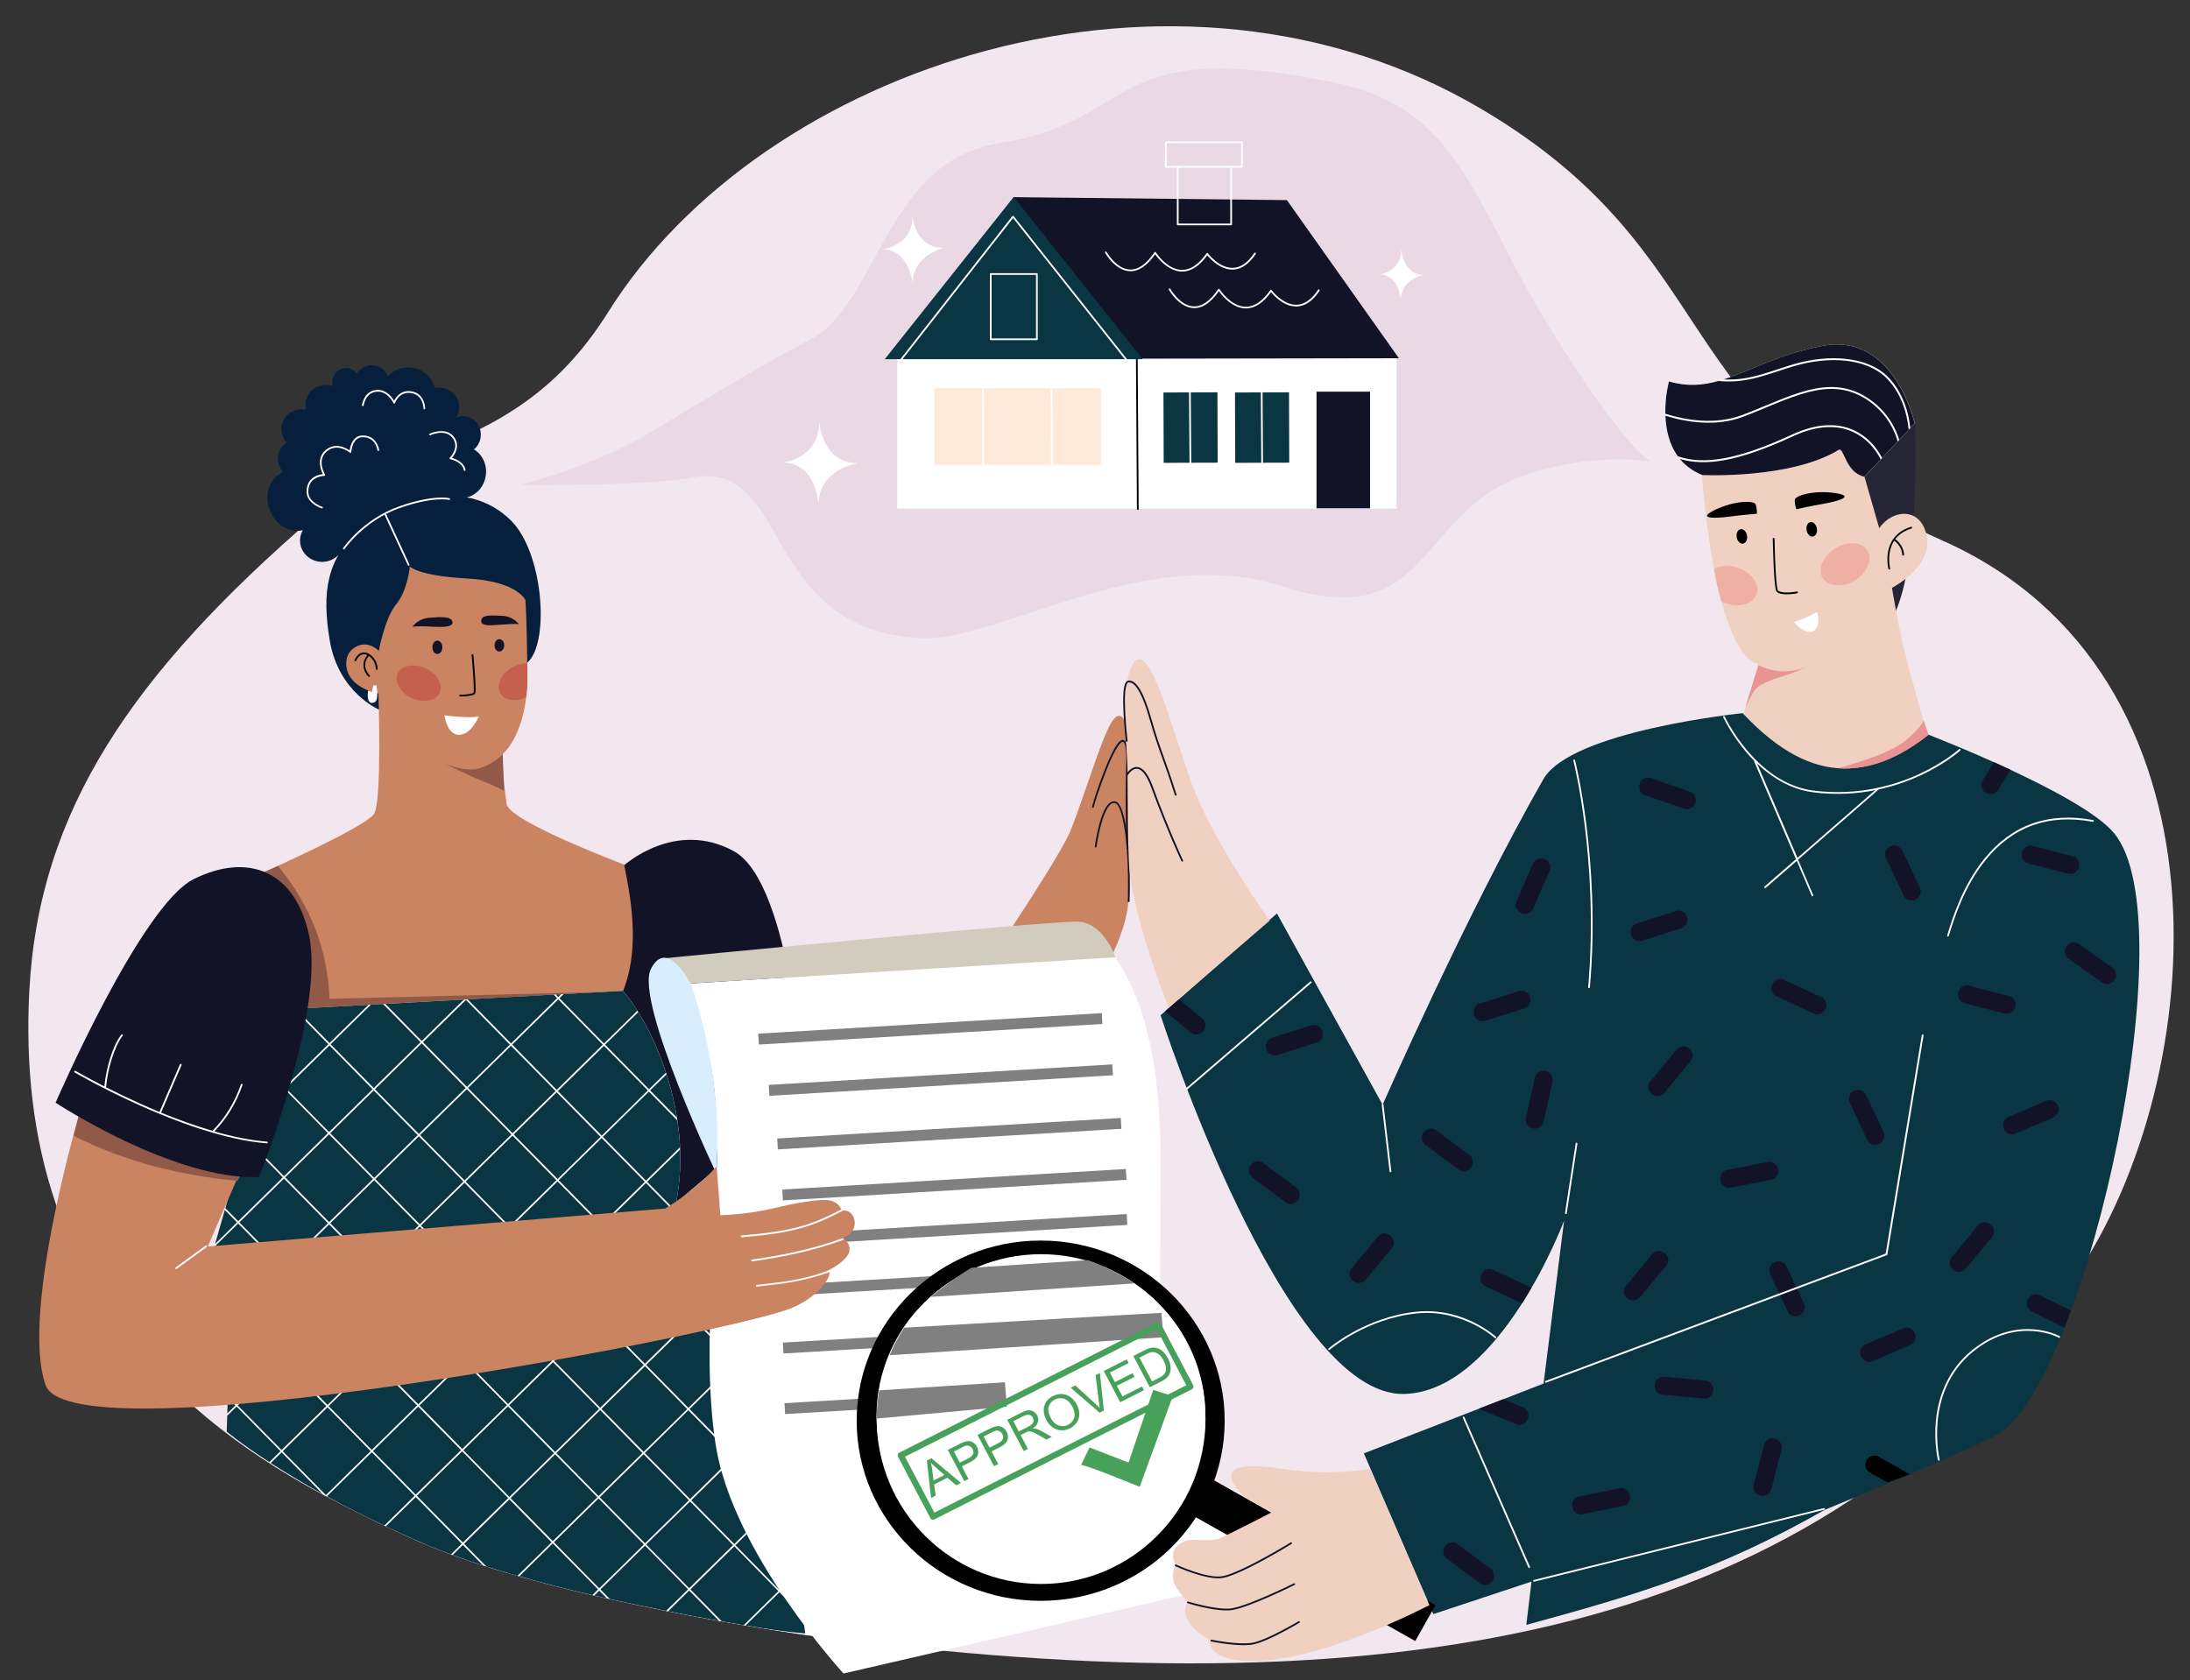
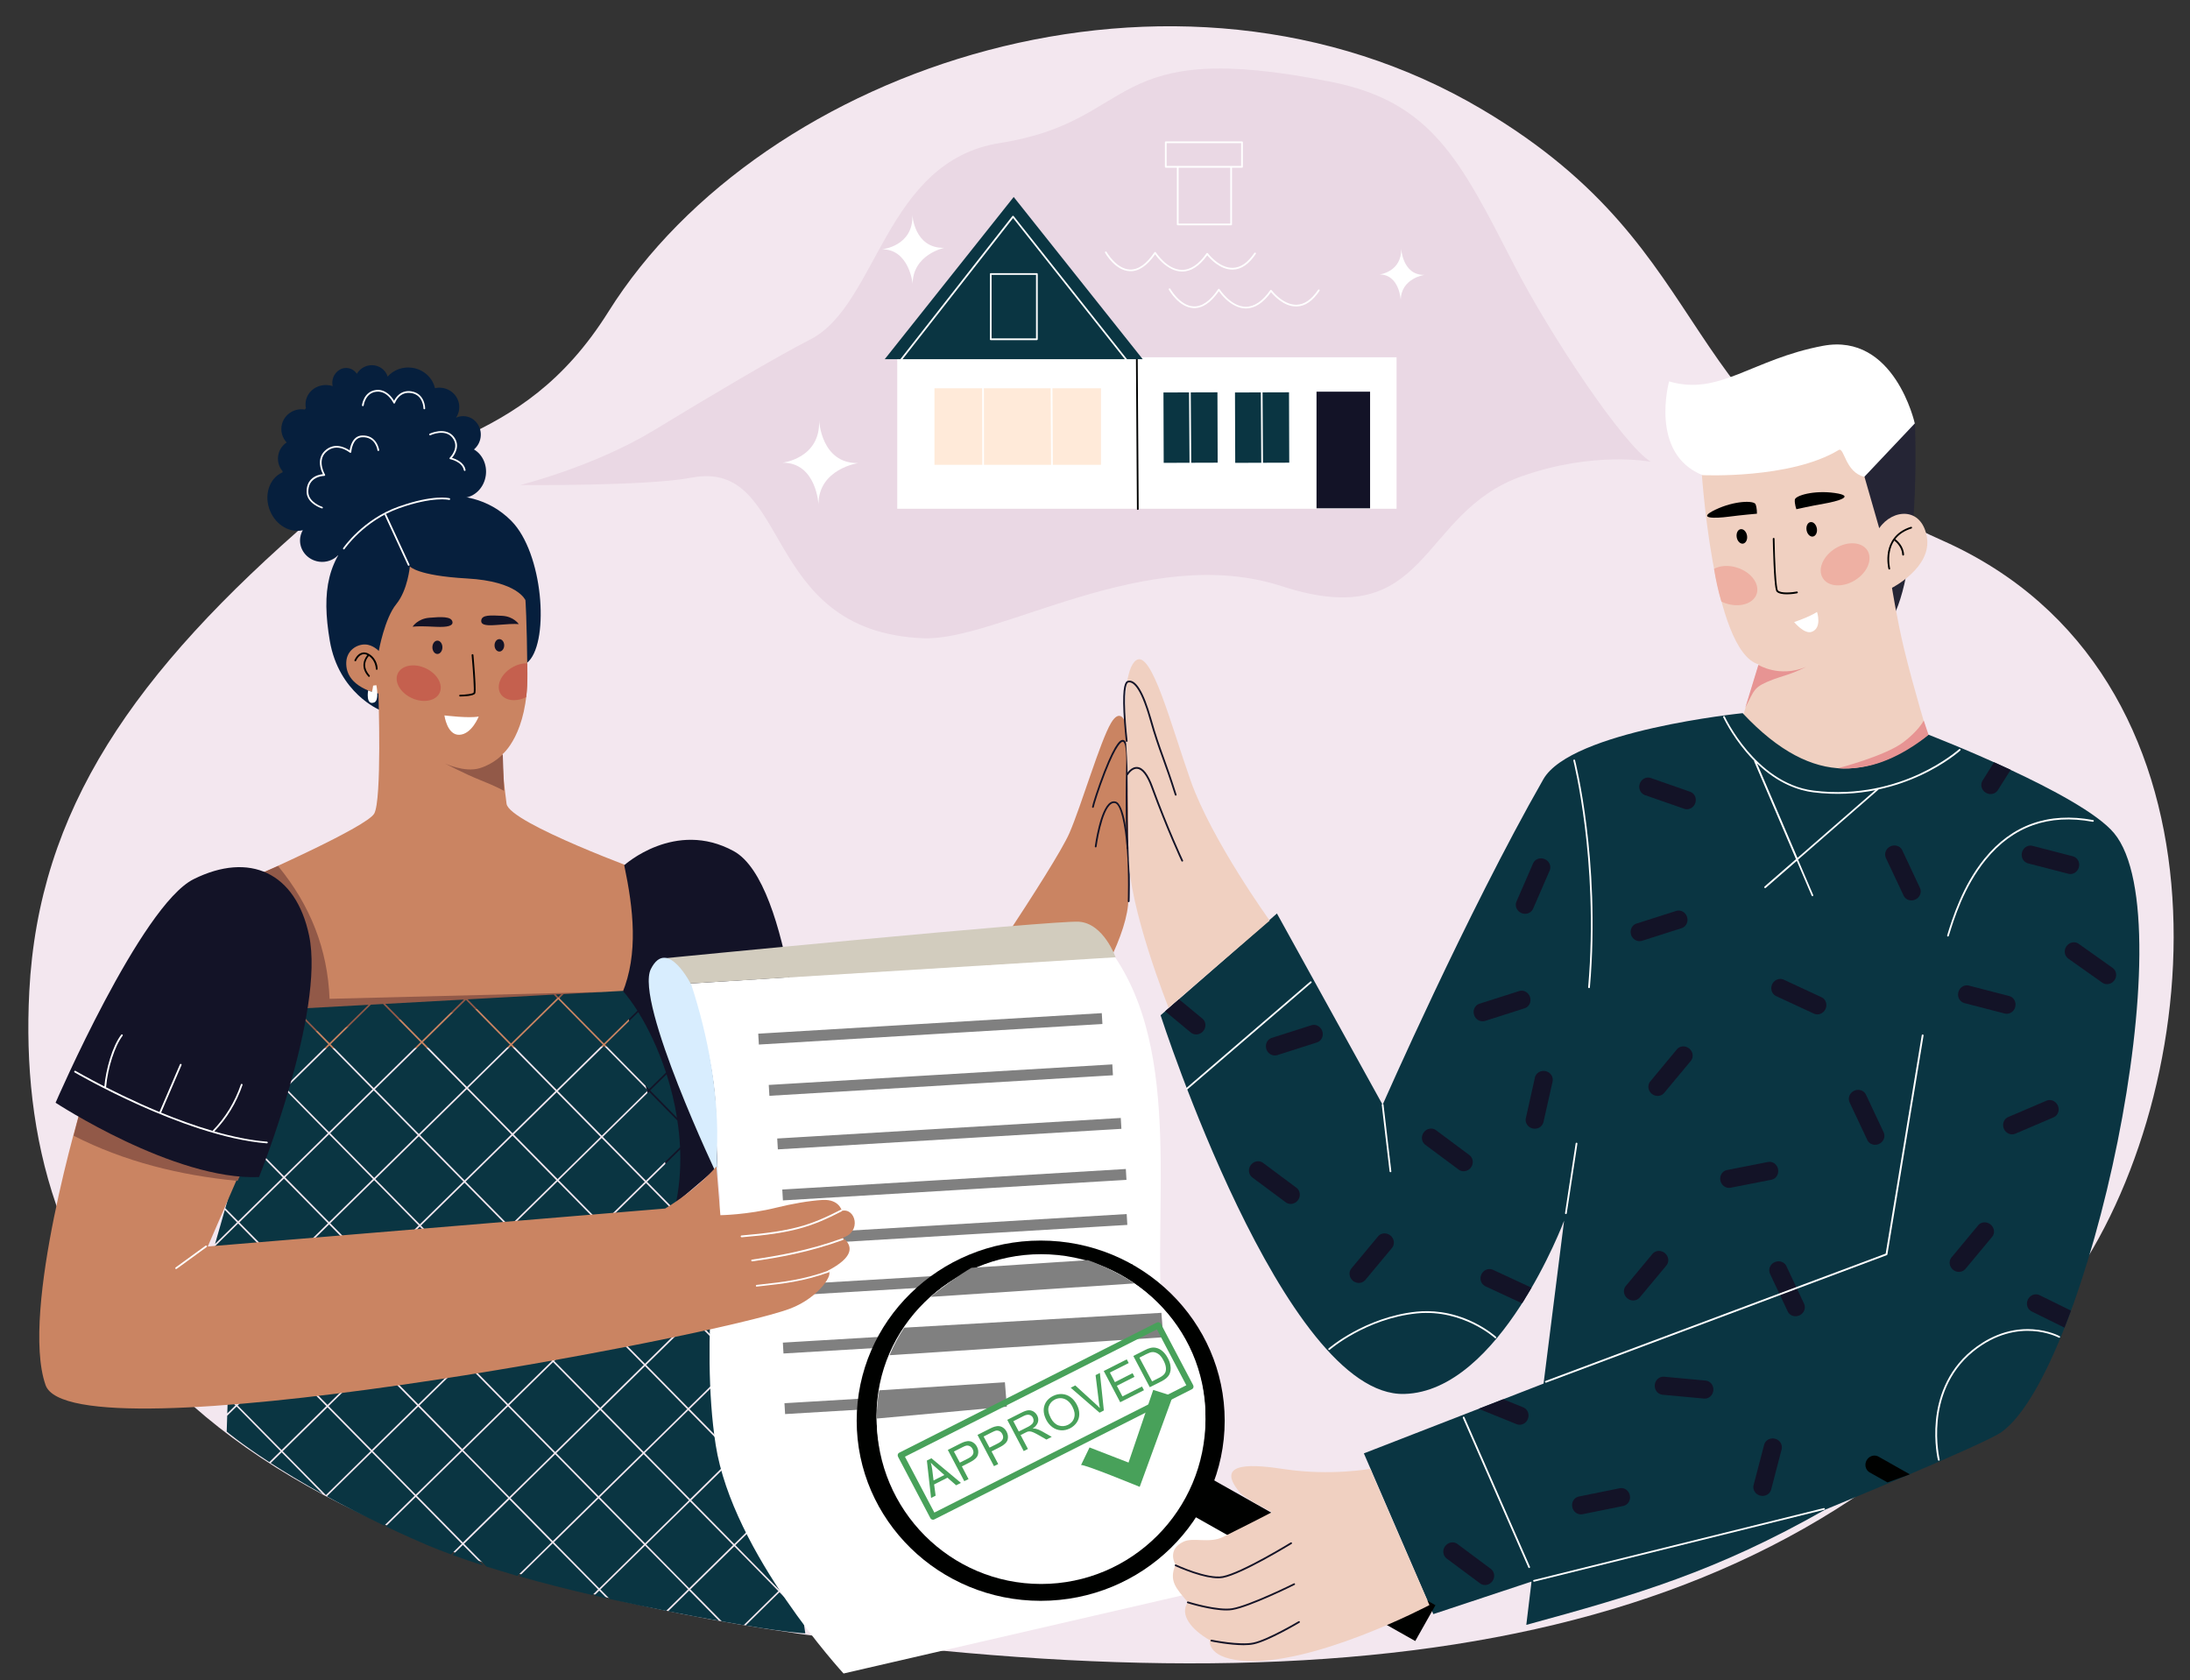
<svg xmlns="http://www.w3.org/2000/svg" version="1.1" x="0px" y="0px" viewBox="0 0 3806.2 2920.1" style="enable-background:new 0 0 3806.2 2920.1;" xml:space="preserve">
  <rect x="0" y="0" width="3806.2" height="2920.1" fill="#333333" stroke="none" />
  <style type="text/css">
	.st0{fill-rule:evenodd;clip-rule:evenodd;fill:#F3E7EF;}
	.st1{fill-rule:evenodd;clip-rule:evenodd;fill:#061F3D;}
	.st2{fill:#FFFFFF;}
	.st3{fill-rule:evenodd;clip-rule:evenodd;fill:#CA8462;}
	.st4{fill-rule:evenodd;clip-rule:evenodd;fill:#925948;}
	.st5{fill:#000100;}
	.st6{fill-rule:evenodd;clip-rule:evenodd;fill:#FFFFFF;}
	.st7{fill-rule:evenodd;clip-rule:evenodd;fill:#C5604E;}
	.st8{fill-rule:evenodd;clip-rule:evenodd;fill:#131327;}
	.st9{fill-rule:evenodd;clip-rule:evenodd;fill:#0A3542;}
	.st10{fill-rule:evenodd;clip-rule:evenodd;fill:#D2CCBE;}
	.st11{fill-rule:evenodd;clip-rule:evenodd;fill:#808080;}
	.st12{fill-rule:evenodd;clip-rule:evenodd;fill:#000100;}
	.st13{fill:#48A15A;}
	.st14{fill-rule:evenodd;clip-rule:evenodd;fill:#48A15A;}
	.st15{fill-rule:evenodd;clip-rule:evenodd;fill:#D8EDFE;}
	.st16{fill:#131327;}
	.st17{fill-rule:evenodd;clip-rule:evenodd;fill:#252535;}
	.st18{fill-rule:evenodd;clip-rule:evenodd;fill:#F0D0C1;}
	.st19{fill-rule:evenodd;clip-rule:evenodd;fill:#EEB0A3;}
	.st20{fill-rule:evenodd;clip-rule:evenodd;fill:#E79493;}
	.st21{fill-rule:evenodd;clip-rule:evenodd;fill:#EAD8E4;}
	.st22{fill-rule:evenodd;clip-rule:evenodd;fill:#FFEAD9;}
</style>
  <g id="background">
    <path class="st0" d="M50.9,1723.3C24.8,2232,301.1,2710.5,1496.2,2853.9c990.1,118.8,1701.4-34,2110-633.8   c236.3-346.8,287.1-1050.6-230.1-1280.5c-485.7-215.9-370.8-494.5-799.4-748.9c-533.9-317-1251.6-75.9-1519.4,351.3   C902.7,788.6,707.3,759,546.3,898C231,1170,67.1,1408.5,50.9,1723.3L50.9,1723.3z" />
  </g>
  <g id="Layer_1">
    <g id="woman">
      <g>
        <path class="st1" d="M673.7,654.6c10.1-11.4,25.8-17.7,42.4-15.4c20.2,2.8,35.7,17.4,39.9,35.5c4-0.9,8.2-1.1,12.6-0.5     c18.7,2.6,31.9,19.6,29.3,37.9c-0.7,5.1-2.6,9.8-5.3,13.9c5-2.3,10.6-3.2,16.4-2.4c17,2.3,28.8,18.7,26.3,36.5     c-1.2,8.6-5.5,16-11.6,21.1c14.5,8.4,23.2,26.2,20.6,45.2c-3,21.5-19.4,37.5-38.5,39c4.3,20.2-7.9,29.6-7.9,29.6     S698.3,987,630,977.6c-15.1-2.1-29.5-6.2-42.8-12.1c-8.1,8.1-20.1,12.5-32.6,10.8c-20.9-2.9-35.6-21.5-32.8-41.7     c0.7-4.7,2.2-9.1,4.5-13c-22,5.3-46.4-8.5-56.8-33.3c-11.4-27.1-1.7-57.2,21.6-67.3c0-0.6,0-1.3,0-2c-6-7-9.1-16.5-7.7-26.4     c1.4-10,7-18.4,14.8-23.5c-6.8-7.3-10.4-17.5-8.9-28c2.6-18.9,20.3-32,39.5-29.4c0.3,0,0.6,0.1,0.9,0.1c0.7-0.8,1.4-1.6,2-2.4     c-0.8-3.6-0.9-7.3-0.4-11.1c2.6-18.5,20.5-31.4,40.2-28.7c2.3,0.3,4.5,0.8,6.6,1.5c-0.6-3-0.8-6.1-0.3-9.3     c1.9-13.9,13.9-23.8,26.8-22c6.5,0.9,12,4.6,15.6,9.9c2.9-5,7.4-9.3,13.1-12c14.8-7,32.3-1,39.1,13.4     C672.8,652.2,673.3,653.4,673.7,654.6L673.7,654.6z" />
      </g>
      <g>
        <path class="st2" d="M559.7,883.7c-0.2,0-0.3,0-0.5-0.1c-0.3-0.1-6.5-2.1-12.9-6.5c-8.6-6-13.2-13.5-13.4-21.8     c-0.2-9.2,2.4-16.6,7.7-22c6.8-7,16.2-8.7,20.6-9.1c-1.3-2.5-3.3-7.1-4.4-12.6c-2.3-11.2,0.3-20.7,7.3-27.6     c17.1-16.7,37.1-5.5,43.6-1.1c1-6.9,5.2-25,21.1-25.9c26.4-1.4,30.1,24.9,30.2,25.2c0.1,0.8-0.5,1.6-1.3,1.7     c-0.8,0.1-1.6-0.5-1.7-1.3c-0.1-1-3.4-23.9-27-22.6c-16.8,0.9-18.5,25.5-18.5,25.7c0,0.6-0.4,1.1-0.9,1.3     c-0.5,0.2-1.1,0.1-1.6-0.2c-0.9-0.8-23.1-18.8-41.8-0.6c-15.4,15-1.5,38.5-1.3,38.7c0.3,0.5,0.3,1,0,1.5     c-0.3,0.5-0.8,0.8-1.3,0.8c-0.1,0-12.8,0.1-20.9,8.4c-4.7,4.8-7,11.5-6.8,19.9c0.4,17.7,23.9,25.4,24.2,25.5     c0.8,0.3,1.2,1.1,1,1.9C560.9,883.3,560.4,883.7,559.7,883.7z M807.6,818.5c-0.7,0-1.3-0.5-1.5-1.2     c-2.6-14.9-23.5-19.2-23.7-19.2c-0.5-0.1-1-0.5-1.1-1c-0.2-0.5,0-1.1,0.4-1.5c0,0,4.6-4.6,7.4-11.1c3.7-8.6,2.7-16.5-2.8-23.6     c-12.7-16.3-37.9-4.6-38.2-4.4c-0.7,0.4-1.6,0-2-0.7c-0.4-0.7,0-1.6,0.7-2c0.3-0.1,6.9-3.2,15.4-4.2c11.4-1.3,20.6,2,26.5,9.5     c6.2,7.9,7.3,17.1,3.1,26.7c-1.9,4.5-4.6,8-6.3,10.1c6.1,1.7,21.2,7.3,23.6,21c0.1,0.8-0.4,1.6-1.2,1.7     C807.8,818.5,807.7,818.5,807.6,818.5z M737.5,711.4C737.5,711.4,737.5,711.4,737.5,711.4c-0.8,0-1.5-0.7-1.5-1.5     c0-0.1,0-6-2.7-12.2c-3.5-8.2-9.8-13.1-18.6-14.5c-20.8-3.3-27.9,16.5-28.2,17.3c-0.2,0.6-0.7,1-1.3,1c-0.6,0-1.2-0.3-1.4-0.9     c-0.1-0.2-10.4-22.1-30-19.7c-19.1,2.3-21.6,23.6-21.7,23.8c-0.1,0.8-0.8,1.4-1.7,1.3c-0.8-0.1-1.4-0.8-1.3-1.7     c0-0.2,2.9-23.8,24.3-26.4c17.2-2.1,27.8,12.4,31.5,18.7c3.1-6.1,12-19.3,30.2-16.4c12.4,2,18.2,10,20.9,16.4     c2.9,6.8,2.9,13.1,2.9,13.3C739,710.8,738.3,711.4,737.5,711.4z" />
      </g>
      <g>
        <path class="st1" d="M659.9,1234c0,0-71.2-29.2-86.7-120.2c-14.6-86-4.6-143.9,53.1-194.6c57.6-50.7,184.1-92.9,262.4-13.8     c55,55.6,66.2,205.5,30.5,243.7C883.4,1187.2,659.9,1234,659.9,1234L659.9,1234z" />
      </g>
      <g>
        <path class="st2" d="M597.6,955c-0.3,0-0.6-0.1-0.8-0.3c-0.7-0.5-0.9-1.4-0.4-2.1c0.3-0.5,34.6-50.2,96.5-72.1     c60.1-21.3,87.2-14.8,88.3-14.5c0.8,0.2,1.3,1,1.1,1.8c-0.2,0.8-1,1.3-1.8,1.1c-0.3-0.1-27.5-6.5-86.6,14.4     c-60.9,21.6-94.7,70.4-95,70.9C598.6,954.8,598.1,955,597.6,955z" />
      </g>
      <g>
        <path class="st2" d="M710.3,983.4c-0.6,0-1.1-0.3-1.4-0.9l-40.1-86.7c-0.4-0.8,0-1.7,0.7-2c0.8-0.4,1.7,0,2,0.7l40.1,86.7     c0.4,0.8,0,1.7-0.7,2C710.8,983.4,710.5,983.4,710.3,983.4z" />
      </g>
      <g>
        <path class="st3" d="M658.3,1131.5c0,0-9.9-10.9-23.7-11.3c-14.1-0.4-32,10-32.8,31c-1.8,44.4,55.9,54.2,55.9,54.2     s6.3,185.9-7.4,208.9c-13.6,23-197.7,104.4-197.7,104.4s23.6,295.4,22.6,301.1c-1,5.8,654.8-1.6,654.8-1.6l-5.7-300.5     c0,0-239.4-86.8-243.9-120.6c-8.1-60.6-7.3-86-7.3-86s44.6-35.1,43.5-140.5c-1-98.2-3.4-127.4-3.4-127.4s-13.2-32.8-101.2-37.7     c-88-5-99.7-21.1-99.7-21.1s-3.4,40.9-23.6,65.7C668.5,1074.8,658.3,1131.5,658.3,1131.5L658.3,1131.5z" />
      </g>
      <g>
        <path class="st4" d="M452.6,1518.6l30.6-13.4c56.6,68.8,86.2,145,89.6,230.9l470.3-11.9l-523.9,72.4l-65.7-266.8L452.6,1518.6z" />
      </g>
      <g>
        <path class="st5" d="M799.6,1210.6c-0.8,0-1.5-0.7-1.5-1.5c0-0.8,0.7-1.5,1.5-1.5c10.4-0.1,22.3-1.6,23.5-3.7     c1.4-3-0.7-35.8-3.4-65.1c-0.1-0.8,0.5-1.6,1.4-1.7c0.8-0.1,1.6,0.5,1.7,1.4c0,0.2,1.4,15.6,2.5,31.4c2.3,32.4,1,34.5,0.5,35.5     C823,1210,805.1,1210.6,799.6,1210.6C799.6,1210.6,799.6,1210.6,799.6,1210.6z" />
      </g>
      <g>
        <path class="st6" d="M772.4,1243.5c0,0,43.3,5.4,59.6,1.9c0,0-12,30.8-33.5,31.8S772.4,1243.5,772.4,1243.5L772.4,1243.5z" />
      </g>
      <g>
        <path class="st5" d="M641.3,1176.5c-0.4,0-0.8-0.2-1.1-0.5c-16.9-18.9-3.9-34.8-1.6-37.4c-3.3-1.6-6.4-2-9.2-1     c-6.8,2.2-10.5,10.8-10.5,10.9c-0.3,0.8-1.2,1.1-2,0.8c-0.8-0.3-1.1-1.2-0.8-2c0.2-0.4,4.2-10,12.3-12.6c4.1-1.4,8.5-0.7,13,2     c15,8.9,14.9,25.3,14.9,26c0,0.8-0.7,1.5-1.6,1.5c-0.8,0-1.5-0.7-1.5-1.6c0-0.1,0-14.3-12-22.4c-0.1,0.1-0.1,0.2-0.2,0.2     c-0.6,0.6-14.9,15.2,1.4,33.5c0.6,0.6,0.5,1.6-0.1,2.2C642.1,1176.4,641.7,1176.5,641.3,1176.5z" />
      </g>
      <g>
        <path class="st7" d="M739.7,1161.5c20.1,9.3,31,28.4,24.4,42.7c-6.6,14.3-28.3,18.4-48.4,9.2c-20.1-9.3-31-28.4-24.4-42.7     C698,1156.4,719.6,1152.2,739.7,1161.5L739.7,1161.5z" />
      </g>
      <g>
        <path class="st7" d="M914.5,1211.8c-17.9,8.7-37.2,6.3-44.7-6.2c-8.1-13.5,0.7-33.7,19.7-45.1c8.9-5.4,18.5-7.8,27-7.5     c0,5.6,0.1,11.4,0.1,17.6C916.8,1185.7,916,1199.4,914.5,1211.8L914.5,1211.8z" />
      </g>
      <g>
        <path class="st8" d="M836.4,1078.3c-0.8,6.7,5.1,9.7,25.3,8.1c20.2-1.6,30.9-2.3,39.9-1.6c0,0-8.7-13.3-28.8-14.4     C852.9,1069.5,837.7,1068.3,836.4,1078.3L836.4,1078.3z" />
      </g>
      <g>
        <path class="st8" d="M786.4,1081c1.1,6.7-8.1,9.4-28.7,8.5c-20.6-1-31.4-1.2-40.6-0.2c0,0,8.4-13.7,28.7-15.5     C766.1,1072.1,784.7,1071,786.4,1081L786.4,1081z" />
      </g>
      <g>
        <path class="st8" d="M760.2,1113.5c4.8,0,8.7,5.2,8.7,11.6s-3.9,11.6-8.7,11.6c-4.8,0-8.7-5.2-8.7-11.6     S755.4,1113.5,760.2,1113.5L760.2,1113.5z" />
      </g>
      <g>
        <path class="st8" d="M867.9,1110.9c4.6,0,8.4,4.8,8.4,10.8s-3.8,10.8-8.4,10.8c-4.6,0-8.4-4.8-8.4-10.8     S863.3,1110.9,867.9,1110.9L867.9,1110.9z" />
      </g>
      <g>
        <path class="st4" d="M773.4,1327c0,0,34,16.3,60.5,8.2c25.4-7.8,39.9-24.3,39.9-24.3l2.2,63.7c0,0-13.8-7.8-41.1-18.6     C807.6,1345.2,773.4,1327,773.4,1327L773.4,1327z" />
      </g>
      <g>
        <path class="st8" d="M1081.4,1726.5c28.5-68.7,19.4-147.1,3.5-222.6c0,0,88.5-80.2,190.3-24.5c101.8,55.7,122,422.2,122,422.2     l-223.2,190L1081.4,1726.5L1081.4,1726.5z" />
      </g>
      <g>
-         <path class="st6" d="M337.8,2287.7l152.9-533l591.8-32.4c52.8,60.1,129.6,226.6,88,388.2l181,515.9l64.9,217.9     c0,0-451.6-61.1-685.4-163.4C501.6,2580.3,394,2488.4,394,2488.4l3.7-110.2L337.8,2287.7L337.8,2287.7z" />
-       </g>
+         </g>
      <g>
        <path class="st9" d="M1384.8,2738l14.8,101.1c0,0-31.1-1.5-103.7-13.8l58.8-57.8l31.9,32.4c0.5,0.6,1.4,0.6,2,0     c0.6-0.5,0.6-1.4,0-2l-31.9-32.4L1384.8,2738L1384.8,2738z M1254.5,2818.2l-54.6-55.6l76.3-74.9l76.6,77.9l-60.3,59.2     C1280.4,2822.8,1267.7,2820.6,1254.5,2818.2L1254.5,2818.2z M1161.1,2800.7l36.7-36.1l51.9,52.7     C1222.1,2812.4,1192.3,2806.9,1161.1,2800.7L1161.1,2800.7z M1059.9,2779.4l-16.4-16.7l77.6-76.2l74.8,76l-38.1,37.4     C1126.2,2793.8,1093.3,2786.9,1059.9,2779.4L1059.9,2779.4z M1032.8,2773.3l8.7-8.5l13.3,13.5l-0.6-0.1     C1047.1,2776.6,1039.9,2774.9,1032.8,2773.3L1032.8,2773.3L1032.8,2773.3z M902.4,2739.9l58.3-57.3l78.8,80.1l-9.9,9.8     C986.9,2762.6,943.9,2751.7,902.4,2739.9L902.4,2739.9z M1351.5,2626.3l32.4,108.7l-29.2,28.7l-76.6-77.9l70.1-68.8     L1351.5,2626.3L1351.5,2626.3z M1119.1,2684.6l-77.6,76.2l-78.8-80.1l77.6-76.2L1119.1,2684.6L1119.1,2684.6z M1274.1,2685.7     l-76.3,74.9l-74.8-76l76.3-74.9L1274.1,2685.7L1274.1,2685.7z M845.4,2722.9l-38.9-39.5l78.8-77.3l73.4,74.7l-59.5,58.4     C881,2733.8,863,2728.4,845.4,2722.9L845.4,2722.9z M786.6,2702.9l17.9-17.6l35.1,35.7C821.4,2715.1,803.6,2709.1,786.6,2702.9     L786.6,2702.9z M670.5,2653.1l52.1-51.1l80,81.3l-18.8,18.5l-0.3-0.1c-12.9-4.8-25.7-9.7-38.4-15c-10-4.2-20-8.6-29.9-13     c-14.8-6.6-29.5-13.4-44.2-20.3L670.5,2653.1L670.5,2653.1z M1342.1,2599.5l5.1,14.5l-71,69.8l-74.8-76l75.7-74.4L1342.1,2599.5     L1342.1,2599.5z M1197.4,2607.7l-76.3,74.9l-78.8-80.1l76.3-74.9L1197.4,2607.7L1197.4,2607.7z M883.3,2603.9l-78.8,77.3     l-80-81.3l78.8-77.3L883.3,2603.9L883.3,2603.9z M1038.3,2602.5l-77.6,76.2l-73.4-74.7l77.6-76.2L1038.3,2602.5L1038.3,2602.5z      M569.4,2601.7l-1-1.1l77.8-76.4l74.4,75.7l-52.8,51.9C631.2,2634.4,598.5,2617.6,569.4,2601.7L569.4,2601.7z M1275.1,2531.3     l-75.7,74.4l-78.8-80.1l75.7-74.4L1275.1,2531.3L1275.1,2531.3z M962.9,2525.8l-77.6,76.2l-80-81.3l77.6-76.2L962.9,2525.8     L962.9,2525.8z M1116.6,2525.6l-76.3,74.9l-73.4-74.7l76.3-74.9L1116.6,2525.6L1116.6,2525.6z M644.2,2522.3l-77.8,76.4l-75-76.2     l77.8-76.4L644.2,2522.3L644.2,2522.3z M801.3,2520.6l-78.8,77.3l-74.4-75.7l78.8-77.3L801.3,2520.6L801.3,2520.6z M470.5,2543     l19-18.6l71.4,72.6C524.7,2576.9,494.7,2558.6,470.5,2543L470.5,2543z M1339.9,2593.2l-60.8-61.8l29.1-28.6L1339.9,2593.2     L1339.9,2593.2z M394.9,2460.8l16.3-16l76.3,77.5l-19.4,19.1c-49.9-32.4-74.1-53.1-74.1-53.1L394.9,2460.8L394.9,2460.8z      M1307.2,2499.8l-30,29.5l-78.8-80.1l67.7-66.5L1307.2,2499.8L1307.2,2499.8z M1041.2,2448.9l-76.3,74.9l-80-81.3l76.3-74.9     L1041.2,2448.9L1041.2,2448.9z M1194.4,2449.2l-75.7,74.4l-73.4-74.7l75.7-74.4L1194.4,2449.2L1194.4,2449.2z M567.2,2444     l-77.8,76.4l-76.3-77.5l77.8-76.4L567.2,2444L567.2,2444z M724.9,2442.9l-78.8,77.3l-75-76.2l78.8-77.3L724.9,2442.9     L724.9,2442.9z M881,2442.4l-77.6,76.2l-74.4-75.7l77.6-76.2L881,2442.4L881,2442.4z M409.2,2442.8l-14.2,13.9l0.9-27.4     L409.2,2442.8L409.2,2442.8z M1251.2,2340.3l13.9,39.5l-68.7,67.4l-73.4-74.7l81.4-79.9L1251.2,2340.3L1251.2,2340.3z      M1118.9,2372.5l-75.7,74.4l-80-81.3l75.7-74.4L1118.9,2372.5L1118.9,2372.5z M648,2364.7l-78.8,77.3l-76.3-77.5l78.8-77.3     L648,2364.7L648,2364.7z M804.6,2364.7l-77.6,76.2l-75-76.2l77.6-76.2L804.6,2364.7L804.6,2364.7z M366.1,2330.4l45.5-44.7     l77.4,78.7l-77.8,76.4l-15.1-15.4l1.6-47.2L366.1,2330.4L366.1,2330.4z M959.3,2365.5l-76.3,74.9l-74.4-75.7l76.3-74.9     L959.3,2365.5L959.3,2365.5z M1202.3,2290.6l-81.4,79.9l-80-81.3l81.4-79.9L1202.3,2290.6L1202.3,2290.6z M1037,2289.2     l-75.7,74.4l-74.4-75.7l75.7-74.4L1037,2289.2L1037,2289.2z M882.9,2287.8l-76.3,74.9l-75-76.2l76.3-74.9L882.9,2287.8     L882.9,2287.8z M727.6,2286.5l-77.6,76.2l-76.3-77.5l77.6-76.2L727.6,2286.5L727.6,2286.5z M569.8,2285.1l-78.8,77.3l-77.4-78.7     l78.8-77.3L569.8,2285.1L569.8,2285.1z M1249,2334l-42.6-43.4l20.4-20L1249,2334L1249,2334z M354.9,2228.1l54.7,55.6l-45.1,44.3     l-26.7-40.3L354.9,2228.1L354.9,2228.1z M1225.7,2267.7l-21.4,21l-80-81.3l59.6-58.5L1225.7,2267.7L1225.7,2267.7z      M1120.4,2207.3l-81.4,79.9l-74.4-75.7l81.4-79.9L1120.4,2207.3L1120.4,2207.3z M960.6,2211.5l-75.7,74.4l-75-76.2l75.7-74.4     L960.6,2211.5L960.6,2211.5z M805.9,2209.6l-76.3,74.9l-76.3-77.5l76.3-74.9L805.9,2209.6L805.9,2209.6z M649.4,2206.9     l-77.6,76.2l-77.4-78.7l77.6-76.2L649.4,2206.9L649.4,2206.9z M490.4,2204.4l-78.8,77.3l-55.8-56.8l16.4-57.3l41.7-41     L490.4,2204.4L490.4,2204.4z M1044,2129.6l-81.4,79.9l-75-76.2l81.4-79.9L1044,2129.6L1044,2129.6z M883.6,2133.3l-75.7,74.4     l-76.3-77.5l75.7-74.4L883.6,2133.3L883.6,2133.3z M1183,2145.8l-60.6,59.5l-74.4-75.7l74.7-73.4l48.9,49.7     c-0.4,1.5-0.7,2.9-1.1,4.4L1183,2145.8L1183,2145.8z M727.7,2130l-76.3,74.9l-77.4-78.7l76.3-74.9L727.7,2130L727.7,2130z      M570,2126.2l-77.6,76.2l-76.4-77.7l77.6-76.2L570,2126.2L570,2126.2z M412,2124.7l-38.2,37.5l16.9-59.1L412,2124.7L412,2124.7z      M967,2051.4l-81.4,79.9l-76.3-77.5l81.4-79.9L967,2051.4L967,2051.4z M805.4,2053.7l-75.7,74.4l-77.4-78.7L728,1975     L805.4,2053.7L805.4,2053.7z M1120.7,2054.2l-74.7,73.4l-75-76.2l74.7-73.4L1120.7,2054.2L1120.7,2054.2z M648.3,2049.3     l-76.3,74.9l-76.4-77.7l76.3-74.9L648.3,2049.3L648.3,2049.3z M491.6,2046.5l-77.6,76.2l-22.4-22.7l34.5-120.1L491.6,2046.5     L491.6,2046.5z M1182.1,1997.9c1.3,34.3-1.5,69.6-9.7,104.8l-47.7-48.5L1182.1,1997.9L1182.1,1997.9z M1181.9,1994.1l-59.2,58.1     l-75-76.2l80.1-78.7l49.4,50.3C1179.6,1962.8,1181.2,1978.3,1181.9,1994.1L1181.9,1994.1z M888.8,1971.8l-81.4,79.9L730,1973     l81.4-79.9L888.8,1971.8L888.8,1971.8z M1043.8,1976l-74.7,73.4l-76.3-77.5l74.7-73.4L1043.8,1976L1043.8,1976z M726,1973     l-75.7,74.4l-76.4-77.7l75.7-74.4L726,1973L726,1973z M569.9,1969.6l-76.3,74.9l-66.6-67.7l6.7-23.2l61.3-60.2L569.9,1969.6     L569.9,1969.6z M1126,1895.3l-80.1,78.7l-76.3-77.5l80.1-78.7L1126,1895.3L1126,1895.3z M809.4,1891.1L728,1971l-76.4-77.7     l81.4-79.9L809.4,1891.1L809.4,1891.1z M965.5,1896.4l-74.7,73.4l-77.4-78.7l74.7-73.4L965.5,1896.4L965.5,1896.4z M647.6,1893.3     l-75.7,74.4l-75-76.2l75.7-74.4L647.6,1893.3L647.6,1893.3z M492.9,1891.3l-57.7,56.7l25.6-89.3L492.9,1891.3L492.9,1891.3z      M1158.5,1867.3c7.6,23.7,13.9,49.1,18.1,75.5l-46.7-47.5L1158.5,1867.3L1158.5,1867.3z M1047.7,1815.7l-80.1,78.7l-77.4-78.7     l80.1-78.7L1047.7,1815.7L1047.7,1815.7z M1109.3,1759.2c17.3,27.9,34.7,64,48.2,105.1l-29.6,29l-76.3-77.5L1109.3,1759.2     L1109.3,1759.2z M731,1811.4l-81.4,79.9l-75-76.2l70-68.8l21.1-1.2L731,1811.4L731,1811.4z M510.3,1753.6l60.4,61.4l-75.7,74.4     l-33.2-33.8l28.9-100.9L510.3,1753.6L510.3,1753.6z M886.2,1815.7l-74.7,73.4l-76.4-77.7l74.7-73.4L886.2,1815.7L886.2,1815.7z      M979.6,1727.9l102.9-5.6c8,9.1,16.6,20.8,25.3,34.5l-58.1,57l-77.4-78.7L979.6,1727.9L979.6,1727.9z M968.3,1735l-80.1,78.7     l-75.4-76.7l149.5-8.2L968.3,1735L968.3,1735z M572.7,1813l-58.6-59.6l126.4-6.9L572.7,1813L572.7,1813z M733,1809.4l-63.4-64.5     l136.7-7.5L733,1809.4L733,1809.4z M970.3,1733l-4.3-4.4l9.3-0.5L970.3,1733L970.3,1733z" />
      </g>
      <g>
        <path class="st3" d="M1652.5,1770.9c0,0,180.9-264.7,206.2-323c20.9-48.3,53.4-159.5,72.3-191.3c14.8-25,24.5-5.9,25,3     c5.6,87.8,5.4,217,5.1,302.6c-0.4,118.8-212.6,379.1-212.6,379.1S1656.7,1777.6,1652.5,1770.9L1652.5,1770.9z" />
      </g>
      <g>
        <g>
          <path class="st6" d="M1197.9,1709.6c0,0,45.5,129.4,46.3,227.4c0.8,98,7.7,147.5,7.7,147.5s-36.2,247.4-8,427.2      c29.5,188.1,222.2,397.1,222.2,397.1l761.4-175.7c0,0-167.9-167.1-201.2-376.7c-33.2-209.6,38.1-506-89-693.7L1197.9,1709.6      L1197.9,1709.6z" />
        </g>
        <g>
          <path class="st10" d="M1149.9,1666.1l48,43.5l741-45.7c0,0-20.7-58.9-63.7-61.8C1832.2,1599.2,1149.9,1666.1,1149.9,1666.1      L1149.9,1666.1z" />
        </g>
        <g>
          <polygon class="st11" points="1916.3,1759.4 1316.2,1795.3 1317.5,1817.2 1917.6,1781.4 1916.3,1759.4     " />
          <path class="st2" d="M1317.5,1818.8c-0.4,0-0.7-0.1-1-0.4c-0.3-0.3-0.5-0.6-0.5-1l-1.3-22c-0.1-0.8,0.6-1.6,1.4-1.6l600.1-35.9      c0.8-0.1,1.6,0.6,1.6,1.4l1.3,22c0,0.4-0.1,0.8-0.4,1.1c-0.3,0.3-0.6,0.5-1,0.5L1317.5,1818.8      C1317.5,1818.8,1317.5,1818.8,1317.5,1818.8z M1317.8,1796.7l1.1,18.9l597.1-35.7l-1.1-18.9L1317.8,1796.7z" />
        </g>
        <g>
          <polygon class="st11" points="1934.6,1848.4 1334.5,1884.3 1335.8,1906.3 1935.9,1870.4 1934.6,1848.4     " />
          <path class="st2" d="M1335.8,1907.8c-0.4,0-0.7-0.1-1-0.4c-0.3-0.3-0.5-0.6-0.5-1l-1.3-22c-0.1-0.8,0.6-1.6,1.4-1.6l600.1-35.9      c0.8-0.1,1.6,0.6,1.6,1.4l1.3,22c0,0.4-0.1,0.8-0.4,1.1s-0.6,0.5-1,0.5L1335.8,1907.8      C1335.9,1907.8,1335.8,1907.8,1335.8,1907.8z M1336.1,1885.8l1.1,18.9l597.1-35.7l-1.1-18.9L1336.1,1885.8z" />
        </g>
        <g>
          <polygon class="st11" points="1949.3,1941.6 1349.2,1977.5 1350.5,1999.5 1950.6,1963.6 1949.3,1941.6     " />
          <path class="st2" d="M1350.5,2001c-0.4,0-0.7-0.1-1-0.4c-0.3-0.3-0.5-0.6-0.5-1l-1.3-22c-0.1-0.8,0.6-1.6,1.4-1.6l600.1-35.9      c0.8-0.1,1.6,0.6,1.6,1.4l1.3,22c0,0.4-0.1,0.8-0.4,1.1c-0.3,0.3-0.6,0.5-1,0.5L1350.5,2001      C1350.6,2001,1350.5,2001,1350.5,2001z M1350.8,1978.9l1.1,18.9l597.1-35.7l-1.1-18.9L1350.8,1978.9z" />
        </g>
        <g>
          <polygon class="st11" points="1958.1,2030.2 1358,2066.1 1359.3,2088.1 1959.5,2052.2 1958.1,2030.2     " />
          <path class="st2" d="M1359.3,2089.6c-0.4,0-0.7-0.1-1-0.4c-0.3-0.3-0.5-0.6-0.5-1l-1.3-22c0-0.8,0.6-1.6,1.4-1.6l600.1-35.9      c0.8,0,1.6,0.6,1.6,1.4l1.3,22c0,0.4-0.1,0.8-0.4,1.1c-0.3,0.3-0.6,0.5-1,0.5L1359.3,2089.6      C1359.4,2089.6,1359.4,2089.6,1359.3,2089.6z M1359.6,2067.6l1.1,18.9l597.1-35.7l-1.1-18.9L1359.6,2067.6z" />
        </g>
        <g>
          <polygon class="st11" points="1959.6,2108.6 1359.4,2144.5 1360.8,2166.5 1960.9,2130.6 1959.6,2108.6     " />
          <path class="st2" d="M1360.8,2168c-0.4,0-0.7-0.1-1-0.4c-0.3-0.3-0.5-0.6-0.5-1l-1.3-22c-0.1-0.8,0.6-1.6,1.4-1.6l600.1-35.9      c0.8-0.1,1.6,0.6,1.6,1.4l1.3,22c0,0.4-0.1,0.8-0.4,1.1c-0.3,0.3-0.6,0.5-1,0.5L1360.8,2168      C1360.8,2168,1360.8,2168,1360.8,2168z M1361.1,2145.9l1.1,18.9l597.1-35.7l-1.1-18.9L1361.1,2145.9z" />
        </g>
        <g>
          <polygon class="st11" points="1970.1,2195.6 1370,2231.5 1371.3,2253.5 1971.4,2217.6 1970.1,2195.6     " />
          <path class="st2" d="M1371.3,2255c-0.4,0-0.7-0.1-1-0.4c-0.3-0.3-0.5-0.6-0.5-1l-1.3-22c-0.1-0.8,0.6-1.6,1.4-1.6l600.1-35.9      c0.8-0.1,1.6,0.6,1.6,1.4l1.3,22c0,0.4-0.1,0.8-0.4,1.1c-0.3,0.3-0.6,0.5-1,0.5L1371.3,2255      C1371.4,2255,1371.4,2255,1371.3,2255z M1371.6,2233l1.1,18.9l597.1-35.7l-1.1-18.9L1371.6,2233z" />
        </g>
        <g>
          <polygon class="st11" points="1959.1,2296.4 1359,2332.2 1360.3,2354.2 1960.4,2318.3 1959.1,2296.4     " />
          <path class="st2" d="M1360.3,2355.7c-0.4,0-0.7-0.1-1-0.4c-0.3-0.3-0.5-0.6-0.5-1l-1.3-22c-0.1-0.8,0.6-1.6,1.4-1.6l600.1-35.9      c0.4,0,0.8,0.1,1.1,0.4c0.3,0.3,0.5,0.6,0.5,1l1.3,22c0.1,0.8-0.6,1.6-1.4,1.6L1360.3,2355.7      C1360.3,2355.7,1360.3,2355.7,1360.3,2355.7z M1360.6,2333.7l1.1,18.9l597.1-35.7l-1.1-18.9L1360.6,2333.7z" />
        </g>
        <g>
          <polygon class="st11" points="1961.9,2401.6 1361.8,2437.5 1363.1,2459.5 1963.2,2423.6 1961.9,2401.6     " />
          <path class="st2" d="M1363.1,2461c-0.4,0-0.7-0.1-1-0.4c-0.3-0.3-0.5-0.6-0.5-1l-1.3-22c-0.1-0.8,0.6-1.6,1.4-1.6l600.1-35.9      c0.8,0,1.6,0.6,1.6,1.4l1.3,22c0,0.4-0.1,0.8-0.4,1.1c-0.3,0.3-0.6,0.5-1,0.5L1363.1,2461C1363.1,2461,1363.1,2461,1363.1,2461z       M1363.4,2439l1.1,18.9l597.1-35.7l-1.1-18.9L1363.4,2439z" />
        </g>
        <g>
          <path class="st12" d="M1808.7,2156.3c176.5,0,319.8,140.3,319.8,313.1s-143.3,313.1-319.8,313.1      c-176.5,0-319.8-140.3-319.8-313.1S1632.2,2156.3,1808.7,2156.3L1808.7,2156.3z" />
        </g>
        <g>
          <path class="st6" d="M1809.4,2180c157.7,0,285.7,128.4,285.7,286.6c0,158.2-128,286.6-285.7,286.6s-285.7-128.4-285.7-286.6      C1523.7,2308.4,1651.7,2180,1809.4,2180L1809.4,2180z" />
        </g>
        <g>
          <path class="st6" d="M1809.2,2181.3c157.7,0,285.8,125.4,285.8,279.8s-128.1,279.8-285.8,279.8      c-157.7,0-285.8-125.4-285.8-279.8S1651.4,2181.3,1809.2,2181.3L1809.2,2181.3z" />
        </g>
        <g>
          <path class="st11" d="M1746.5,2402.6l-218.5,14c-2.7,16-4.1,30.7-4.6,49.1l226.5-20.7L1746.5,2402.6L1746.5,2402.6z" />
        </g>
        <g>
          <path class="st11" d="M2018.5,2281.9l-447,25.8c-10,15.2-17.8,29.8-25.5,47.9l475.9-31.2L2018.5,2281.9L2018.5,2281.9z" />
        </g>
        <g>
          <path class="st11" d="M1890.6,2190.3l-202.1,13.3c-19.8,11.2-54,36-71,50.6l354.1-23.4      C1953.6,2217.8,1915.7,2198.8,1890.6,2190.3L1890.6,2190.3z" />
        </g>
        <g>
          <path class="st13" d="M1621.6,2641.5c-1.9,0-3.8-1-4.7-2.9l-56.1-106.5c-0.7-1.3-0.8-2.7-0.4-4.1c0.4-1.4,1.4-2.5,2.7-3.1      l447.4-226.1c2.6-1.3,5.8-0.3,7.1,2.3l56.1,106.5c0.7,1.3,0.8,2.7,0.4,4.1c-0.4,1.4-1.4,2.5-2.7,3.1L1624,2640.9      C1623.2,2641.3,1622.4,2641.5,1621.6,2641.5z M1572.8,2532l51.1,97.1l437.9-221.3l-51.1-97.1L1572.8,2532z" />
        </g>
        <g>
          <path class="st13" d="M1618.2,2603.7l-7.3-65l7.9-4l51.3,42.8l-8.3,4.2l-15.1-13.2l-23.2,11.7l2.6,19.5L1618.2,2603.7      L1618.2,2603.7z M1622.5,2573.3l18.8-9.5l-13.7-12.1c-4.2-3.7-7.5-6.8-9.9-9.3c1.1,3.8,2,7.8,2.5,11.9L1622.5,2573.3      L1622.5,2573.3z" />
        </g>
        <g>
          <path class="st13" d="M1675.9,2574.5l-28.6-54.3l20.9-10.6c3.7-1.9,6.6-3.1,8.7-3.7c3-0.9,5.7-1.2,8.2-0.9      c2.5,0.3,4.9,1.3,7.2,3c2.3,1.7,4.2,3.9,5.6,6.6c2.4,4.6,3,9.3,1.7,14c-1.3,4.7-5.9,9-13.7,13l-14.2,7.2l11.6,22.1      L1675.9,2574.5L1675.9,2574.5z M1668.2,2542.3l14.3-7.2c4.7-2.4,7.6-5,8.7-7.7c1.1-2.7,0.8-5.7-0.9-8.8      c-1.2-2.3-2.8-3.9-4.8-4.9c-2-1-4.1-1.3-6.3-0.9c-1.4,0.3-3.8,1.3-7.1,3l-14.2,7.2L1668.2,2542.3L1668.2,2542.3z" />
        </g>
        <g>
          <path class="st13" d="M1727.5,2548.4l-28.6-54.3l20.9-10.6c3.7-1.9,6.6-3.1,8.7-3.7c3-0.9,5.7-1.2,8.2-0.9      c2.5,0.3,4.9,1.3,7.2,3c2.3,1.7,4.2,3.9,5.6,6.6c2.4,4.6,3,9.3,1.7,14c-1.3,4.7-5.9,9.1-13.7,13l-14.2,7.2l11.6,22.1      L1727.5,2548.4L1727.5,2548.4z M1719.8,2516.2l14.3-7.2c4.7-2.4,7.6-5,8.7-7.7c1.1-2.7,0.8-5.7-0.9-8.8      c-1.2-2.3-2.8-3.9-4.8-4.9c-2-1-4.1-1.3-6.3-0.9c-1.4,0.3-3.8,1.3-7.1,3l-14.2,7.2L1719.8,2516.2L1719.8,2516.2z" />
        </g>
        <g>
          <path class="st13" d="M1779.2,2522.2l-28.6-54.3l24.5-12.4c4.9-2.5,8.9-3.9,12-4.2c3.1-0.3,6,0.4,8.9,2c2.8,1.7,5,4,6.6,7      c2,3.8,2.5,7.7,1.3,11.7c-1.2,3.9-4.2,7.6-9.1,11c2.4-0.1,4.4,0.1,5.8,0.5c3.2,0.8,6.5,2.2,9.9,4.1l17.4,9.9l-9.2,4.7l-13.3-7.6      c-3.9-2.2-6.9-3.8-9.2-4.8c-2.3-1-4.2-1.6-5.6-1.7c-1.5-0.1-2.8-0.1-4.1,0.2c-0.9,0.2-2.3,0.8-4.2,1.8l-8.5,4.3l12.7,24.1      L1779.2,2522.2L1779.2,2522.2z M1770.6,2488.2l15.8-8c3.3-1.7,5.8-3.4,7.3-5c1.5-1.6,2.4-3.4,2.6-5.4c0.2-2-0.2-3.9-1.1-5.6      c-1.4-2.6-3.4-4.2-6.2-4.9c-2.8-0.7-6.2,0-10.3,2.1l-17.5,8.9L1770.6,2488.2L1770.6,2488.2z" />
        </g>
        <g>
          <path class="st13" d="M1818.8,2468.7c-4.8-9-6-17.3-3.8-24.9c2.2-7.6,7.3-13.4,15.1-17.3c5.1-2.6,10.4-3.7,15.7-3.4      c5.4,0.3,10.3,2.1,14.7,5.3c4.4,3.2,8,7.5,10.9,12.9c2.9,5.5,4.4,11,4.4,16.5c0,5.5-1.5,10.4-4.4,14.7c-3,4.3-6.9,7.7-11.7,10.2      c-5.2,2.6-10.5,3.8-15.9,3.4c-5.4-0.4-10.3-2.2-14.7-5.4C1824.7,2477.4,1821.3,2473.4,1818.8,2468.7L1818.8,2468.7z       M1826.4,2465c3.4,6.5,8,10.8,13.5,12.7c5.6,1.9,11.1,1.5,16.5-1.2c5.5-2.8,9.1-7,10.6-12.6c1.6-5.6,0.5-11.9-3.2-18.9      c-2.3-4.4-5.1-7.9-8.4-10.4c-3.3-2.5-6.8-3.9-10.7-4.3c-3.9-0.3-7.7,0.4-11.3,2.3c-5.2,2.6-8.7,6.6-10.6,12      C1820.9,2450,1822.1,2456.8,1826.4,2465L1826.4,2465z" />
        </g>
        <g>
          <path class="st13" d="M1911,2455.5l-50.1-43.4l7.9-4l35.2,32.1c2.8,2.6,5.4,5,7.6,7.4c-0.7-3.4-1.3-6.9-1.7-10.4l-5.8-47      l7.5-3.8l6.9,65.2L1911,2455.5L1911,2455.5z" />
        </g>
        <g>
          <polygon class="st13" points="1946.9,2437.3 1918.3,2383 1958.3,2362.8 1961.7,2369.2 1929,2385.7 1937.7,2402.4 1968.4,2386.8       1971.7,2393.2 1941.1,2408.7 1950.8,2427.2 1984.8,2410 1988.2,2416.4 1946.9,2437.3     " />
        </g>
        <g>
          <path class="st13" d="M1998.3,2411.2l-28.6-54.3l19.1-9.7c4.3-2.2,7.7-3.6,10.3-4.2c3.5-0.9,6.9-1,10.2-0.2      c4.2,0.9,8,2.9,11.4,6c3.4,3,6.4,7,9,11.8c2.2,4.1,3.6,8,4.3,11.7c0.7,3.7,0.8,7,0.4,9.8s-1.3,5.4-2.4,7.5      c-1.2,2.1-2.9,4.1-5.2,6.1c-2.3,1.9-5.1,3.7-8.4,5.4L1998.3,2411.2L1998.3,2411.2z M2002.3,2401.1l11.8-6      c3.7-1.8,6.3-3.6,8.1-5.3c1.7-1.7,2.9-3.5,3.5-5.3c0.8-2.6,1-5.6,0.4-8.9c-0.5-3.4-1.9-7.1-4.1-11.2c-3-5.7-6.2-9.6-9.8-11.6      c-3.5-2.1-6.9-3-10.2-2.6c-2.4,0.3-5.7,1.5-10.1,3.7l-11.6,5.9L2002.3,2401.1L2002.3,2401.1z" />
        </g>
        <g>
          <path class="st14" d="M1878.8,2546.6l14.8-30.7l67.8,26.3l42.9-126.3l34,10.8l-57.5,157.7      C1980.8,2584.4,1881.9,2543.7,1878.8,2546.6L1878.8,2546.6z" />
        </g>
        <g>
          <path class="st15" d="M1201.7,1712.2c0,0-42-84.6-70.5-27.9c-28.5,56.7,116.2,360.6,116.2,360.6l-1.5-43      C1250.6,1903.9,1230.1,1799.2,1201.7,1712.2L1201.7,1712.2z" />
        </g>
      </g>
      <g>
        <path class="st3" d="M142.7,1919c0,0-108.6,359.9-63.5,488.5c45.1,128.6,1162.9-83.7,1293.7-132.8c52.1-19.6,78.4-64,65.4-65.8     c46.6-24.1,44.4-43.6,26.5-57.6c32.9-9.9,22.4-52.2-1.7-46.7c0,0-4.4-20.4-33.2-18.9c-23.7,1.3-54.4,6.9-79.9,13.2     c-50.9,12.7-98,13.3-98,13.3l-6.8-84.8c0,0-31.3,38.1-89.1,73.2l-795,66l79.3-182.9L142.7,1919L142.7,1919z" />
      </g>
      <g>
        <path class="st4" d="M138.7,1932.6l-10.7,41.5c88.3,45.1,185.1,68.9,285,78.5l11.1-24.4L138.7,1932.6L138.7,1932.6z" />
      </g>
      <g>
        <path class="st2" d="M306.1,2205.8c-0.5,0-0.9-0.2-1.2-0.6c-0.5-0.7-0.3-1.6,0.3-2.1l52.1-37.9c0.7-0.5,1.6-0.3,2.1,0.3     c0.5,0.7,0.3,1.6-0.3,2.1l-52.1,37.9C306.7,2205.7,306.4,2205.8,306.1,2205.8z" />
      </g>
      <g>
        <path class="st2" d="M1315.2,2236.5c-0.8,0-1.4-0.6-1.5-1.4c-0.1-0.8,0.5-1.6,1.3-1.7l8-0.9c38.9-4.3,72.4-8,115.9-23.6     c0.8-0.3,1.7,0.1,1.9,0.9c0.3,0.8-0.1,1.7-0.9,1.9c-43.8,15.6-77.5,19.4-116.6,23.7l-8,0.9     C1315.3,2236.5,1315.2,2236.5,1315.2,2236.5z M1307.1,2192.4c-0.7,0-1.4-0.5-1.5-1.3c-0.1-0.8,0.5-1.6,1.3-1.7     c45.3-6.5,99.3-16,157-37c0.8-0.3,1.7,0.1,2,0.9c0.3,0.8-0.1,1.7-0.9,2c-58,21.2-112.2,30.7-157.7,37.2     C1307.3,2192.4,1307.2,2192.4,1307.1,2192.4z M1288.8,2150.5c-0.8,0-1.4-0.6-1.5-1.4c-0.1-0.8,0.6-1.6,1.4-1.6     c88.3-7.5,119.1-17.3,172.5-44.7c0.7-0.4,1.7-0.1,2.1,0.7c0.4,0.7,0.1,1.7-0.7,2.1c-25.2,13-47.6,23.1-74.9,30.3     c-25,6.6-53.6,10.9-98.7,14.7C1288.9,2150.5,1288.9,2150.5,1288.8,2150.5z" />
      </g>
      <g>
        <path class="st8" d="M96.6,1916.7c0,0,206.1,135.3,353.6,129.2c0,0,114.9-286.9,87-419.9c-23.1-109.7-103.6-146.1-200.6-97.9     C245.1,1573.4,96.6,1916.7,96.6,1916.7L96.6,1916.7z" />
      </g>
      <g>
        <path class="st2" d="M463.9,1987.3c0,0-0.1,0-0.1,0c-73.6-5.7-160.5-38.9-220.5-65.8c-64.9-29.1-113.2-57.2-113.6-57.5     c-0.7-0.4-1-1.3-0.5-2.1c0.4-0.7,1.3-1,2.1-0.5c0.3,0.2,19.6,11.4,50.1,27c2.6-28.6,13.6-69.7,29.3-89.9c0.5-0.7,1.4-0.8,2.1-0.3     c0.7,0.5,0.8,1.4,0.3,2.1c-13.5,17.5-25.8,55.7-28.7,88.8c0,0.2-0.1,0.5-0.2,0.7c17.3,8.8,37.9,18.8,60.5,29     c10.1,4.5,21,9.3,32.5,14c0-0.1,0.1-0.3,0.1-0.4l35.4-82.3c0.3-0.8,1.2-1.1,2-0.8c0.8,0.3,1.1,1.2,0.8,2l-35.4,82.3     c-0.1,0.1-0.1,0.2-0.2,0.3c27.5,11.3,58.2,22.6,89.4,31.7c22.3-22.8,38.5-49.3,49.4-80.7c0.3-0.8,1.1-1.2,1.9-0.9     c0.8,0.3,1.2,1.1,0.9,1.9c-10.9,31.4-27,57.8-49,80.7c31,8.9,62.4,15.5,91.6,17.8c0.8,0.1,1.4,0.8,1.4,1.6     C465.3,1986.7,464.7,1987.3,463.9,1987.3z" />
      </g>
      <path class="st6" d="M639.8,1200.2c0,0-4.6,26.4,10.5,20.8c9.4-3.5,3.8-30,3.8-30l-5.6,0.7c-0.5,4.2-1.2,7.6-2.1,10.9    L639.8,1200.2L639.8,1200.2z" />
      <g>
        <path class="st16" d="M1961.6,1568.1C1961.6,1568.1,1961.6,1568.1,1961.6,1568.1c-0.9,0-1.6-0.7-1.5-1.6c0-0.5,1.6-46-1.6-89.7     c-3.4-46.4-11.4-78.1-20.2-80.7c-2.4-0.7-4.6-0.3-6.9,1.2c-16.9,10.9-25.5,73.6-25.6,74.3c-0.1,0.8-0.9,1.4-1.7,1.3     c-0.8-0.1-1.4-0.9-1.3-1.7c0.4-2.6,8.8-64.7,26.9-76.4c3-2,6.2-2.5,9.5-1.5c15.3,4.6,21,65,22.4,83.4c3.3,43.8,1.6,89.6,1.6,90     C1963.1,1567.5,1962.4,1568.1,1961.6,1568.1z" />
      </g>
      <g>
        <path class="st16" d="M1959.7,1475.9C1959.6,1475.9,1959.6,1475.9,1959.7,1475.9c-1.7-0.1-1.7-0.1-2.1-14.2     c-0.3-9.2-0.6-21-0.8-33.1c-0.4-24.1-0.6-60.6,0.5-97.2c1.1-37.6-3.8-42-5.9-42.1c-2.1-0.2-10.5,3.3-30.1,53.4     c-10.8,27.5-19.9,56.8-20.3,60.1c-0.1,0.8-0.9,1.4-1.7,1.3c-0.8-0.1-1.4-0.9-1.3-1.7c0.4-3.6,9.5-32.6,20.5-60.9     c22-56.2,30.4-55.6,33.2-55.4c8.9,0.6,9.3,24.5,8.7,45.3c-1.9,65.3,0.2,135.8,0.8,142.1c0.1,0.2,0.2,0.5,0.1,0.8     C1961.1,1475.5,1960.3,1475.9,1959.7,1475.9z" />
      </g>
    </g>
    <g id="man">
      <g>
        <path class="st17" d="M3224.5,756.1l77.5-51.4l26.2,31.5c0,0,12.1,276.4-49.1,353.9L3224.5,756.1L3224.5,756.1z" />
      </g>
      <g>
        <path class="st18" d="M2956.6,808c0,0,18.8,324.9,100.1,346.8l-29.4,96.4c0,0,113.5,122.9,230,88.7     c116.5-34.2,94.1-60.1,94.1-60.1s-24.8-80.5-42.3-152.6c-11.5-47.3-21.4-108.6-20.8-105.5c0,0,69.6-35.3,60.6-88.2     c-9-52.9-59.6-49.3-82.8-15.4l-37.8-131.7C3142.6,704.3,3044.1,756.7,2956.6,808L2956.6,808z" />
      </g>
      <g>
        <path class="st19" d="M3189.8,953.2c21.5-13.2,46.5-11.5,55.9,3.8c9.4,15.3-0.4,38.4-21.8,51.6c-21.5,13.2-46.5,11.5-55.9-3.8     C3158.5,989.6,3168.3,966.5,3189.8,953.2L3189.8,953.2z" />
      </g>
      <g>
        <path class="st19" d="M2979,988.8c10.6-5.9,25.9-7,41.2-1.8c23.9,8.1,38.6,28.4,32.8,45.5c-5.8,17-29.8,24.3-53.7,16.2     c-2.7-0.9-5.2-1.9-7.6-3.1C2986.1,1026.8,2982,1007.6,2979,988.8L2979,988.8z" />
      </g>
      <g>
        <path class="st5" d="M3105.5,1033c-6.9,0-13.9-1-17.4-4.3c-1.1-1-3.6-3.4-5.6-48.4c-1-21.9-1.4-43.5-1.4-43.8     c0-0.8,0.7-1.5,1.5-1.6c0,0,0,0,0,0c0.8,0,1.5,0.7,1.5,1.5c0.7,41.1,3.1,86.6,6,90c5.6,5.4,25.5,3.2,32.7,1.8     c0.8-0.2,1.6,0.4,1.8,1.2c0.2,0.8-0.4,1.6-1.2,1.8C3122.9,1031.4,3114.3,1033,3105.5,1033z" />
      </g>
      <g>
        <path class="st12" d="M3119.4,868.6c-0.7,7.2,2.7,16.5,2.7,16.5s25.7-5.8,48.3-9.7c22.6-3.9,56.1-13.1,18.4-18.5     C3152.5,851.7,3120.1,861.4,3119.4,868.6L3119.4,868.6z" />
      </g>
      <g>
        <path class="st12" d="M3051.1,876.4c2.8,6.7,2.4,16.5,2.4,16.5s-26.3,2.2-49,5.2c-22.7,3-57.4,4.2-23.1-12.2     C3014.5,870.1,3048.3,869.7,3051.1,876.4L3051.1,876.4z" />
      </g>
      <g>
        <path class="st12" d="M3146.6,907.5c4.9-0.8,9.9,4.1,11.1,11c1.2,6.9-1.9,13.2-6.8,14.1c-4.9,0.8-9.9-4.1-11.1-11     C3138.6,914.6,3141.6,908.3,3146.6,907.5L3146.6,907.5z" />
      </g>
      <g>
        <path class="st12" d="M3025.2,919.8c4.9-0.8,9.9,4.1,11.1,11c1.2,6.9-1.9,13.2-6.8,14.1c-4.9,0.8-9.9-4.1-11.1-11     C3017.2,926.9,3020.2,920.6,3025.2,919.8L3025.2,919.8z" />
      </g>
      <g>
        <path class="st6" d="M3118.2,1081.3c0,0,26.2-8.8,39.8-17.6c0,0,9.3,28.1-9.5,34.6C3135.8,1102.7,3118.2,1081.3,3118.2,1081.3     L3118.2,1081.3z" />
      </g>
      <g>
        <path class="st5" d="M3283.6,989.9c-0.7,0-1.3-0.5-1.5-1.1c-0.1-0.6-3.6-14.3-0.6-30.2c2.8-14.8,12-34.3,39.7-42.9     c0.8-0.2,1.7,0.2,1.9,1c0.2,0.8-0.2,1.7-1,1.9c-12.2,3.8-21.6,10-28.1,18.5c3.6,2.7,14.7,12.3,15.2,27c0,0.8-0.6,1.5-1.5,1.6     c-0.9,0-1.5-0.6-1.6-1.5c-0.4-13.1-10.6-22-13.9-24.6c-3.7,5.6-6.3,12.2-7.7,19.6c-2.9,15.3,0.5,28.8,0.5,28.9     c0.2,0.8-0.3,1.6-1.1,1.9C3283.8,989.9,3283.7,989.9,3283.6,989.9z" />
      </g>
      <g>
        <path class="st20" d="M3056.1,1155.7c0,0,36.2,22.7,82.6,3.6c-26,13.1-41.9,15.9-56.7,21.6c-34.7,13.3-31.9,16.9-48.7,49.3     L3056.1,1155.7L3056.1,1155.7z" />
      </g>
      <g>
        <path class="st9" d="M2017.1,1764.7l202.2-176.9l183.7,332.5c0,0,145.2-331,279.3-565.8c48.4-84.7,346.4-114.9,346.4-114.9     c127.5,136.1,229.1,107.7,322.9,37.4c0,0,265.4,102.3,322.6,171.1c126.5,152-45.1,930.9-194.9,1040.6     c-28.7,21.1-307.4,135.4-307.4,135.4c-188.7,107.2-327.3,147.9-519.2,200.2l9.1-75.3l-170.7,56.6l-120.7-279.4l312.3-121.3     l35.7-283.2c0,0-111.2,296.8-277.7,301.2C2231.2,2428.6,2017.1,1764.7,2017.1,1764.7L2017.1,1764.7z" />
      </g>
      <g>
        <path class="st8" d="M2645.8,2264.5l-0.5,0.8l-64.7-30l0-0.1c-6.8-3.8-9.5-12.5-6-20.1c3.5-7.5,11.9-11.1,19.2-8.4l67.1,31.1     c0.3,0.1,0.6,0.3,0.8,0.4l-0.4,0.7l-0.1,0.1l-0.4,0.6l-0.1,0.2l-0.3,0.5l-0.2,0.3l-0.3,0.5l-0.2,0.4l-0.2,0.4l-0.3,0.5l-0.2,0.4     l-0.3,0.5l-0.2,0.3l-0.3,0.5l-0.2,0.3l-0.3,0.6l-0.2,0.3l-0.4,0.6l-0.1,0.2l-0.4,0.6l-0.1,0.2l-0.4,0.7l-0.1,0.2l-0.4,0.7     l-0.1,0.2l-0.4,0.7l-0.1,0.1l-0.4,0.7l-0.1,0.1l-0.4,0.7l-0.1,0.1l-0.5,0.8l-0.1,0.1l-0.5,0.8l-0.1,0.1l-0.5,0.8l-0.1,0.1     l-0.5,0.8l0,0.1l-0.5,0.8l0,0.1l-0.5,0.8l0,0.1l-0.5,0.8l0,0.1l-0.5,0.8l0,0.1l-0.5,0.8l0,0.1l-0.5,0.8l0,0l-0.5,0.8l0,0     l-0.5,0.8l0,0l-0.6,0.9l-0.5,0.9L2645.8,2264.5L2645.8,2264.5z" />
      </g>
      <g>
        <path class="st8" d="M3588.1,2307.7L3530,2279l0-0.1c-6.7-3.9-9.2-12.7-5.5-20.2c3.7-7.5,12.2-10.9,19.4-7.9l55.5,27.3l-0.1,0.2     c-3.6,9.7-7.3,19.5-11.1,29.1L3588.1,2307.7L3588.1,2307.7z" />
      </g>
      <g>
        <path class="st12" d="M3280.4,2576.7l-31.8-17.9l0-0.1c-6.5-4.3-8.5-13.2-4.4-20.5c4.1-7.2,12.8-10.2,19.8-6.8l55.3,31.2l-1,0.4     c-12.5,4.6-25,9.1-37.5,13.6L3280.4,2576.7L3280.4,2576.7z" />
      </g>
      <g>
        <path class="st8" d="M2667.8,1872.4c2-7.7,10.2-12.4,18.5-10.6c8.3,1.9,13.6,9.6,12.2,17.5l0,0l-16.2,72.1l-0.1,0     c-2.2,7.4-10.2,11.9-18.3,10.1c-8.1-1.8-13.4-9.3-12.2-17L2667.8,1872.4L2667.8,1872.4z" />
      </g>
      <g>
        <path class="st8" d="M3166.3,1733.6c7.1,3.6,10,12.6,6.4,20.3c-3.6,7.7-12.3,11.3-19.6,8.2l0,0L3086,1731l0-0.1     c-6.8-3.8-9.5-12.5-6-20.1c3.5-7.5,11.9-11.1,19.2-8.4L3166.3,1733.6L3166.3,1733.6z" />
      </g>
      <g>
        <path class="st8" d="M2914.7,1823.6c5.3-6,14.7-6.4,21.3-1c6.5,5.4,7.8,14.8,2.9,21.1l0,0l-47.3,56.8l0,0     c-5.4,5.6-14.5,6-20.9,0.7c-6.4-5.3-7.7-14.4-3.2-20.7L2914.7,1823.6L2914.7,1823.6z" />
      </g>
      <g>
        <path class="st8" d="M2872.3,2179.1c5.3-6,14.7-6.4,21.3-1c6.5,5.4,7.8,14.8,2.9,21.1l0,0l-47.3,56.8l-0.1,0     c-5.4,5.6-14.5,6-20.9,0.7c-6.4-5.3-7.7-14.4-3.2-20.7L2872.3,2179.1L2872.3,2179.1z" />
      </g>
      <g>
        <path class="st8" d="M2395.4,2148.6c5.3-6,14.7-6.4,21.3-1c6.5,5.4,7.8,14.8,2.9,21.1l0,0l-47.3,56.8l-0.1,0     c-5.4,5.6-14.5,6-20.9,0.7c-6.4-5.3-7.7-14.4-3.2-20.7L2395.4,2148.6L2395.4,2148.6z" />
      </g>
      <g>
        <path class="st8" d="M3073.2,2019.6c7.9-1.3,15.5,4.3,17.1,12.7c1.6,8.3-3.3,16.4-11.1,18.2l0,0l-72.6,14.2l0-0.1     c-7.7,1-15-4.6-16.6-12.7c-1.6-8.2,3.1-16,10.6-18L3073.2,2019.6L3073.2,2019.6z" />
      </g>
      <g>
        <path class="st8" d="M3438.4,2129.4c5.3-6,14.7-6.4,21.3-1c6.5,5.4,7.8,14.8,2.9,21.1l0,0l-47.3,56.8l-0.1,0     c-5.4,5.6-14.5,6-20.9,0.7c-6.4-5.3-7.7-14.4-3.2-20.7L3438.4,2129.4L3438.4,2129.4z" />
      </g>
      <g>
        <path class="st8" d="M2964.9,2399.7c7.9,1,13.6,8.5,12.9,17c-0.8,8.5-7.8,14.8-15.8,14.3l0,0l-73.6-6.8l0-0.1     c-7.7-1.2-13.2-8.6-12.4-16.9c0.8-8.3,7.5-14.5,15.3-14.3L2964.9,2399.7L2964.9,2399.7z" />
      </g>
      <g>
-         <path class="st8" d="M3308.7,2308.5c7.4-2.9,16,1,19.4,8.8c3.3,7.8,0.2,16.7-7,20.1l0,0l-68,29.1l0-0.1c-7.3,2.6-15.7-1.3-18.9-9     c-3.3-7.7-0.3-16.3,6.6-19.9L3308.7,2308.5L3308.7,2308.5z" />
-       </g>
+         </g>
      <g>
        <path class="st8" d="M3557.2,1913c7.4-2.9,16,1,19.4,8.8s0.2,16.7-7,20.1l0,0l-68,29.1l0-0.1c-7.3,2.6-15.7-1.3-18.9-9     c-3.3-7.7-0.3-16.3,6.6-19.9L3557.2,1913L3557.2,1913z" />
      </g>
      <g>
        <path class="st8" d="M3672.2,1682.7c6.3,4.8,7.6,14.2,2.7,21.1c-4.9,6.9-14.1,8.9-20.8,4.5l0,0l-60.3-42.7l0-0.1     c-6-4.9-7.1-14-2.3-20.8c4.8-6.8,13.8-8.8,20.4-4.8L3672.2,1682.7L3672.2,1682.7z" />
      </g>
      <g>
        <path class="st8" d="M3492.5,1731.4c7.7,2.3,12.1,10.6,10,18.8c-2.1,8.2-10,13.3-17.8,11.6l0,0l-71.6-18.5l0-0.1     c-7.4-2.5-11.6-10.6-9.5-18.6c2.1-8.1,9.7-13.1,17.4-11.7L3492.5,1731.4L3492.5,1731.4z" />
      </g>
      <g>
        <path class="st8" d="M3603.1,1488.5c7.7,2.3,12.1,10.6,10,18.8c-2.1,8.2-10,13.3-17.8,11.6l0,0l-71.6-18.5l0-0.1     c-7.4-2.5-11.6-10.6-9.5-18.6c2.1-8.1,9.7-13.1,17.4-11.7L3603.1,1488.5L3603.1,1488.5z" />
      </g>
      <g>
        <path class="st8" d="M2913.6,1583.2c7.7-2.2,15.9,2.5,18.5,10.6c2.6,8.1-1.4,16.6-8.9,19.3l0,0l-70.4,22.5l0-0.1     c-7.5,1.8-15.5-2.8-18-10.7c-2.5-7.9,1.2-16.3,8.5-19.2L2913.6,1583.2L2913.6,1583.2z" />
      </g>
      <g>
        <path class="st8" d="M2640.7,1722.5c7.7-2.2,15.9,2.5,18.5,10.6c2.6,8.1-1.4,16.6-8.9,19.3l0,0l-70.4,22.5l0-0.1     c-7.5,1.8-15.5-2.8-18-10.7c-2.5-7.9,1.2-16.3,8.5-19.2L2640.7,1722.5L2640.7,1722.5z" />
      </g>
      <g>
        <path class="st8" d="M2938,1376.4c7.4,2.9,11.2,11.5,8.4,19.5c-2.8,8-11.1,12.5-18.7,10.1l0,0l-69.8-24.3l0-0.1     c-7.1-3.1-10.7-11.5-8-19.4c2.7-7.9,10.8-12.3,18.3-10.2L2938,1376.4L2938,1376.4z" />
      </g>
      <g>
        <path class="st8" d="M2664.7,1500.2c3.4-7.2,12.3-10.3,20.1-6.9c7.8,3.4,11.6,12,8.7,19.4l0,0l-29.4,67.8l-0.1,0     c-3.6,6.9-12.3,9.8-19.9,6.5c-7.6-3.3-11.5-11.6-8.9-19L2664.7,1500.2L2664.7,1500.2z" />
      </g>
      <g>
        <path class="st8" d="M2279.7,1781.9c7.7-2.2,15.9,2.5,18.5,10.6s-1.4,16.6-8.9,19.3l0,0l-70.4,22.5l0-0.1     c-7.5,1.8-15.5-2.8-18-10.7c-2.5-7.9,1.2-16.3,8.5-19.2L2279.7,1781.9L2279.7,1781.9z" />
      </g>
      <g>
        <path class="st8" d="M3337.1,1543.8c3.1,7.3-0.4,16.1-8.1,19.7c-7.7,3.6-16.7,0.8-20.3-6.3l0,0l-31.5-66.9l0.1,0     c-2.8-7.2,0.7-15.7,8.3-19.2c7.5-3.5,16.3-0.9,20.1,5.9L3337.1,1543.8L3337.1,1543.8z" />
      </g>
      <g>
        <path class="st8" d="M3274,1968.6c3.1,7.3-0.4,16.1-8.1,19.7c-7.7,3.6-16.7,0.8-20.3-6.3l0,0l-31.5-66.9l0.1,0     c-2.8-7.2,0.7-15.7,8.3-19.2c7.5-3.5,16.3-0.9,20.1,5.9L3274,1968.6L3274,1968.6z" />
      </g>
      <g>
        <path class="st8" d="M3135.7,2266.6c3.1,7.3-0.4,16.1-8.1,19.7c-7.7,3.6-16.7,0.8-20.3-6.3l0,0l-31.5-66.9l0.1,0     c-2.8-7.2,0.7-15.7,8.3-19.2c7.5-3.5,16.3-0.9,20.1,5.9L3135.7,2266.6L3135.7,2266.6z" />
      </g>
      <g>
        <path class="st8" d="M2815.5,2586.7c7.9-1.3,15.5,4.2,17.2,12.5c1.7,8.3-3.2,16.4-11,18.3l0,0l-72.4,14.7l0-0.1     c-7.7,1-15.1-4.4-16.7-12.6c-1.7-8.2,3-16.1,10.5-18.1L2815.5,2586.7L2815.5,2586.7z" />
      </g>
      <g>
        <path class="st8" d="M2253.7,2064.9c6.2,5,7.2,14.4,2.2,21.2c-5.1,6.8-14.3,8.6-20.9,4l0,0l-59.3-44.1l0-0.1     c-5.9-5.1-6.8-14.2-1.8-20.9c5-6.7,14-8.5,20.5-4.3L2253.7,2064.9L2253.7,2064.9z" />
      </g>
      <g>
        <path class="st8" d="M2554.3,2008.1c6.2,5,7.2,14.4,2.2,21.2c-5.1,6.8-14.3,8.6-20.9,4l0,0l-59.3-44.1l0-0.1     c-5.9-5.1-6.8-14.2-1.8-20.9c5-6.7,14-8.5,20.5-4.3L2554.3,2008.1L2554.3,2008.1z" />
      </g>
      <g>
        <path class="st8" d="M2591.5,2727.3c6.2,5,7.2,14.4,2.2,21.2c-5.1,6.8-14.3,8.6-20.9,4l0,0l-59.3-44.1l0-0.1     c-5.9-5.1-6.8-14.2-1.8-20.9c5-6.7,14-8.5,20.5-4.3L2591.5,2727.3L2591.5,2727.3z" />
      </g>
      <g>
        <path class="st8" d="M3066.2,2510.7c2.3-7.6,10.6-12.1,18.8-10c8.2,2.1,13.3,10.1,11.6,17.9l0,0l-18.6,71.5l-0.1,0     c-2.5,7.4-10.6,11.6-18.7,9.5c-8.1-2.1-13.1-9.7-11.7-17.4L3066.2,2510.7L3066.2,2510.7z" />
      </g>
      <g>
        <path class="st8" d="M2049,1736.8l41.2,34.1c6,5.3,6.5,14.7,1,21.3c-5.4,6.5-14.8,7.8-21.1,2.9l0,0l-45.1-37.4L2049,1736.8     L2049,1736.8z" />
      </g>
      <g>
        <path class="st8" d="M3465.7,1324.9c9.4,4.2,19.1,8.6,28.8,13.2l-22.6,35.8c-4.5,6.6-13.8,8.3-20.9,3.8     c-7.2-4.5-9.6-13.6-5.6-20.5l0,0L3465.7,1324.9L3465.7,1324.9z" />
      </g>
      <g>
        <path class="st8" d="M2612.6,2432.1l35.4,14.4c7.3,3.3,10.6,12.1,7.4,20c-3.2,7.9-11.7,11.9-19.2,9.1l0,0l-66.3-26.9     L2612.6,2432.1L2612.6,2432.1z" />
      </g>
      <g>
        <path class="st2" d="M2761.7,1717.6c0,0-0.1,0-0.1,0c-0.8-0.1-1.4-0.8-1.4-1.6c9.9-112.7,2.4-213.8-5.7-278.8     c-8.7-70.4-19.9-114.7-20-115.1c-0.2-0.8,0.3-1.6,1.1-1.8c0.8-0.2,1.6,0.3,1.8,1.1c0.1,0.4,11.4,44.9,20.1,115.5     c8.1,65.1,15.6,166.5,5.7,279.4C2763.2,1717,2762.5,1717.6,2761.7,1717.6z M3385.5,1627.9c-0.1,0-0.3,0-0.4-0.1     c-0.8-0.2-1.2-1.1-1-1.9l0.4-1.2c8.5-27.6,26-84.9,64.5-132.3c47.9-58.9,111.4-81.4,188.8-67c0.8,0.2,1.4,0.9,1.2,1.8     c-0.2,0.8-0.9,1.3-1.8,1.2c-76.2-14.2-138.8,8-185.9,66c-38.1,46.9-55.6,103.9-64,131.3l-0.4,1.2     C3386.7,1627.5,3386.1,1627.9,3385.5,1627.9z" />
      </g>
      <g>
        <path class="st2" d="M2416.6,2037.5c-0.8,0-1.4-0.6-1.5-1.3l-13.6-115.7c-0.1-0.8,0.5-1.6,1.3-1.7c0.8-0.1,1.6,0.5,1.7,1.3     l13.6,115.7c0.1,0.8-0.5,1.6-1.3,1.7C2416.7,2037.5,2416.6,2037.5,2416.6,2037.5z M3150.1,1557.8c-0.6,0-1.2-0.3-1.4-0.9     l-25.9-60.6l-54,47c-0.6,0.6-1.6,0.5-2.2-0.1c-0.6-0.6-0.5-1.6,0.1-2.2l54.7-47.6l-72.6-169.7c-0.2-0.4-0.2-0.9,0-1.3     c-4.7-4.7-9.3-9.8-14-15.3c-26-30.6-39.7-60.1-39.9-60.4c-0.4-0.8,0-1.7,0.7-2c0.8-0.4,1.7,0,2,0.7c0.1,0.3,13.7,29.5,39.5,59.8     c23.7,27.9,62.8,62.5,114.7,69c79.1,9.9,143.7-10.2,183.9-28.8c43.7-20.2,68.9-43,69.2-43.2c0.6-0.6,1.6-0.5,2.2,0.1     c0.6,0.6,0.5,1.6-0.1,2.2c-0.3,0.2-25.8,23.3-69.9,43.6c-19.1,8.8-43.5,17.9-72.3,24.1c-0.1,0.2-0.2,0.4-0.4,0.6l-139.4,121.4     l26.3,61.5c0.3,0.8,0,1.7-0.8,2C3150.5,1557.7,3150.3,1557.8,3150.1,1557.8z M3053.7,1327l70.3,164.2l135.3-117.8     c-31.4,6.2-67.7,8.8-107.6,3.8C3126.7,1374.1,3090.8,1362.5,3053.7,1327z" />
      </g>
      <g>
        <polygon class="st12" points="2494.8,2790.1 2091.3,2562.5 2056.3,2624.8 2459.7,2852.4 2494.8,2790.1    " />
      </g>
      <g>
        <path class="st18" d="M2381.9,2553c0,0-69,12.7-149,0.7c-49.6-7.5-125.2-15.8-78.1,40.5c8.6,10.3,56,34.1,56,34.1     s-25.3,13.4-85.2,43.2c-23.3,11.6-51.5,0.3-68.3,8c-30.5,14.1-14.3,40.1-14.3,40.1c-11.9,28.8,0.9,40.8,21.5,65.4     c-15,21,5.7,47.5,38.1,65.9c0,0-5.6,29.4,53.7,35.4c122.1,12.4,328-96.4,328-96.4l-98.1-225.4L2381.9,2553z" />
      </g>
      <g>
        <path class="st16" d="M2161.5,2859.6c-24.6,0-54.8-6.1-56.4-6.5c-0.8-0.2-1.4-1-1.2-1.8c0.2-0.8,1-1.4,1.8-1.2     c0.5,0.1,49.1,10,72.9,4.9c24.8-5.3,77.8-36.7,78.3-37c0.7-0.4,1.7-0.2,2.1,0.5s0.2,1.7-0.5,2.1c-2.2,1.3-53.9,32-79.3,37.4     C2174.1,2859.1,2168,2859.6,2161.5,2859.6z M2131.5,2799.2c-27,0-65.8-12-67.6-12.6c-0.8-0.3-1.3-1.1-1-1.9s1.1-1.2,1.9-1     c0.5,0.2,51.7,16,76.8,11.7c30.3-5.2,106.3-42.8,107-43.2c0.8-0.4,1.7-0.1,2,0.7c0.4,0.8,0.1,1.7-0.7,2     c-3.1,1.6-77.2,38.3-107.9,43.5C2138.9,2799,2135.3,2799.2,2131.5,2799.2z M2116.9,2743.3c-11.1,0-25.6-3-43.4-9     c-17-5.7-30.8-12.1-30.9-12.2c-0.8-0.4-1.1-1.3-0.7-2c0.4-0.8,1.3-1.1,2-0.7c0.5,0.3,54.4,25.3,81.2,20.2     c32.8-6.3,117.2-58.1,118.1-58.6c0.7-0.4,1.7-0.2,2.1,0.5s0.2,1.7-0.5,2.1c-3.5,2.1-85.8,52.6-119.1,59     C2123,2743.1,2120.1,2743.3,2116.9,2743.3z" />
      </g>
      <g>
        <path class="st18" d="M2031,1751.6c0,0-69.9-174.8-69.3-265.4c0.3-46.4,0.5-125.4-4.7-197.8c-4.7-65-0.8-127.5,17.4-140.6     c26.9-19.5,60.7,112.3,95,209.3c36.6,103.5,137.3,243,137.3,243L2031,1751.6L2031,1751.6z" />
      </g>
      <g>
        <path class="st20" d="M3194.4,1335.3c0,0,81.5-21.1,113.2-44.9c27.7-20.9,35.8-38,35.8-38l8.4,24.8c0,0-39.3,34.1-88.2,49.6     C3224.4,1339.1,3194.4,1335.3,3194.4,1335.3L3194.4,1335.3z" />
      </g>
      <g>
        <path class="st16" d="M2043.4,1383c-0.6,0-1.2-0.4-1.5-1.1c-9.4-29.8-16.2-48.6-22.2-65.2c-7.2-19.9-13.3-37.1-21.6-66.3     c-16.9-59.9-30.7-65.8-37.3-64.1c-1.8,0.5-7.3,5.5-5.2,51.4c1.2,25,4,49.8,4.1,50.1c0.1,0.8-0.5,1.6-1.3,1.7     c-0.8,0.1-1.6-0.5-1.7-1.3c0-0.2-2.9-25.2-4.1-50.3c-2.2-46.5,3.2-53.3,7.4-54.5c13.8-3.7,27.6,18.6,41.1,66.2     c8.2,29.1,14.4,46.3,21.5,66.1c6,16.6,12.8,35.5,22.2,65.3c0.3,0.8-0.2,1.7-1,1.9C2043.7,1383,2043.6,1383,2043.4,1383z" />
      </g>
      <g>
        <path class="st16" d="M2054.7,1497.6c-0.6,0-1.1-0.3-1.4-0.9c-0.3-0.5-25.4-54.2-52.6-128.4c-7.4-20.2-15.7-31.2-24.2-32     c-9.1-0.9-15.7,10.2-15.8,10.3c-0.4,0.7-1.4,1-2.1,0.5c-0.7-0.4-1-1.4-0.5-2.1c0.3-0.5,7.7-12.8,18.7-11.8     c9.9,0.9,18.9,12.4,26.8,34c27.1,74.2,52.2,127.7,52.5,128.2c0.4,0.8,0,1.7-0.7,2C2055.1,1497.6,2054.9,1497.6,2054.7,1497.6z" />
      </g>
      <g>
        <path class="st2" d="M2686.7,2403.3c-0.6,0-1.2-0.4-1.4-1c-0.3-0.8,0.1-1.7,0.9-2l591.1-221.3l62.7-379.6     c0.1-0.8,0.9-1.4,1.8-1.3c0.8,0.1,1.4,0.9,1.3,1.8l-62.8,380.5c-0.1,0.5-0.5,1-1,1.2l-591.9,221.6     C2687,2403.2,2686.9,2403.3,2686.7,2403.3z M2721.5,2110.3c-0.1,0-0.2,0-0.2,0c-0.8-0.1-1.4-0.9-1.3-1.7l18.5-121.1     c0.1-0.8,0.9-1.4,1.7-1.3c0.8,0.1,1.4,0.9,1.3,1.7L2723,2109C2722.9,2109.7,2722.3,2110.3,2721.5,2110.3z" />
      </g>
      <g>
        <path class="st2" d="M2657.7,2725.5c-0.6,0-1.1-0.3-1.4-0.9l-113.9-260.1c-0.3-0.8,0-1.6,0.8-2c0.8-0.3,1.6,0,2,0.8l113.9,260.1     c0.3,0.8,0,1.6-0.8,2C2658.1,2725.4,2657.9,2725.5,2657.7,2725.5z M3369.6,2538.9c-0.7,0-1.3-0.5-1.5-1.1     c-0.1-0.3-7.2-30.2-3.5-68.4c3.4-35.3,17.1-85.2,62.5-122.3c22.6-18.4,59.4-39.8,106-36.6c27.9,1.9,45.8,11.6,46.6,12     c0.7,0.4,1,1.3,0.6,2s-1.3,1-2,0.6c-0.2-0.1-18.2-9.8-45.5-11.6c-25.1-1.7-63.6,3.2-103.7,35.9c-44.7,36.4-58.1,85.5-61.4,120.2     c-3.7,37.7,3.4,67.2,3.4,67.5c0.2,0.8-0.3,1.6-1.1,1.8C3369.9,2538.8,3369.8,2538.9,3369.6,2538.9z M2310,2346.5     c-0.4,0-0.8-0.2-1.1-0.5c-0.5-0.6-0.5-1.6,0.1-2.1c0.6-0.5,63.6-54.8,153-64c23.1-2.4,59.2-1.1,99.5,18.7     c24.1,11.8,38.5,24.9,38.7,25.1c0.6,0.6,0.7,1.5,0.1,2.1c-0.6,0.6-1.5,0.7-2.1,0.1c-0.1-0.1-14.3-13-38.1-24.6     c-21.9-10.7-56.6-22.6-97.8-18.4c-88.4,9.1-150.7,62.7-151.3,63.3C2310.7,2346.4,2310.4,2346.5,2310,2346.5z M2062.7,1893.8     c-0.4,0-0.8-0.2-1.1-0.5c-0.5-0.6-0.5-1.6,0.2-2.1l215.4-185.1c0.6-0.5,1.6-0.5,2.1,0.2c0.5,0.6,0.5,1.6-0.2,2.1l-215.4,185.1     C2063.4,1893.7,2063,1893.8,2062.7,1893.8z" />
      </g>
      <g>
        <path class="st6" d="M2900.9,662.9c0,0-35,125.5,58.1,163c0,0,152.6,7.1,236.6-43.7c9.8-5.9,11,38.7,44.6,46.6l87.7-92.8     c0,0-35.1-158.2-159.6-134.9C3044.8,624.2,2988.1,688.9,2900.9,662.9L2900.9,662.9z" />
      </g>
      <g>
-         <path class="st8" d="M2919.6,797.7c44.9,13.4,102.4,4.2,196.3-39.3c45.5-21.1,79.1-18.7,103.1-8.3c32.6,14.2,47.2,43.4,49.6,48.5     l-28.5,30.1c-33.6-7.9-34.9-52.5-44.6-46.6c-83.9,50.9-236.6,43.7-236.6,43.7C2941.9,819,2929.1,809.2,2919.6,797.7L2919.6,797.7     z M2894.5,722.6c36.3,11.2,87.3,19.7,134.7,1.9c40.8-15.4,77.8-33.7,113.1-42.8c34.8-9,67.8-9,100.8,12     c38.6,24.6,51.4,60.1,55.1,73.7l-27.1,28.7c-3.8-7.7-19.1-35.2-50.7-49c-24.6-10.7-59.1-13.3-105.8,8.3     c-96.1,44.4-153.6,52.9-198.5,37.7C2900.6,771.8,2895.4,745.7,2894.5,722.6L2894.5,722.6z M2986.7,662.2     c51.5,5.1,87.5-13.2,133-26.3c59.3-17.1,122.8-13.2,157.3,19.6c36.9,35.1,39.8,88.8,39.8,88.8c0,0.9,0.8,1.6,1.7,1.6l-17.7,18.8     c-4.4-15.3-18.2-49.6-56-73.7c-33.9-21.6-67.7-21.7-103.5-12.5c-35.3,9.2-72.5,27.5-113.4,42.9c-47.1,17.7-97.7,9-133.6-2.2     c-0.6-31.1,6.4-56.2,6.4-56.2C2931.9,672.2,2959,670,2986.7,662.2L2986.7,662.2z M2995.6,659.5c47.4-15.1,97.7-44.4,172.5-58.4     c124.6-23.3,159.6,134.9,159.6,134.9l-7.7,8.2c0,0,0-0.1,0-0.1c0,0-3-55-40.8-91c-35.1-33.4-100-37.8-160.5-20.4     C3076.3,645,3042.2,661.9,2995.6,659.5L2995.6,659.5z" />
-       </g>
+         </g>
      <g>
        <path class="st2" d="M2666.1,2749.3c-0.7,0-1.3-0.5-1.5-1.2c-0.2-0.8,0.3-1.6,1.1-1.8l504.1-125c0.8-0.2,1.6,0.3,1.8,1.1     c0.2,0.8-0.3,1.6-1.1,1.8l-504.1,125C2666.3,2749.3,2666.2,2749.3,2666.1,2749.3z" />
      </g>
    </g>
    <g id="dream_house">
      <g>
        <path class="st21" d="M904.1,843.1c0,0,128.1-31.9,231.9-94.9c99.1-60.2,211.6-127.1,272.7-158.4     c116.8-59.9,128.8-309.8,329.2-341.2c245.1-38.5,179.7-186.2,577.2-106c174,35.1,223.1,136.5,316.5,318.2     c63,122.5,190.3,313.1,237.4,341.8c0,0-98.4-19.1-223.8,25.1c-182,64.1-159.1,275.1-417.1,191.3     c-235.4-76.5-493.7,95.9-623.9,90.4c-286.6-12-226.4-312.8-402.6-279.1C1123.6,845.2,904.1,843.1,904.1,843.1L904.1,843.1z" />
      </g>
      <g>
        <polygon class="st6" points="2427.2,621 1559.4,621 1559.4,884.3 2427.2,884.3 2427.2,621    " />
      </g>
      <g>
        <polygon class="st22" points="1913.5,674.9 1624.1,674.9 1624.1,807.9 1913.5,807.9 1913.5,674.9    " />
      </g>
      <g>
        <path class="st2" d="M1828.3,811.4c-0.8,0-1.5-0.7-1.5-1.5l-0.7-135.2c0-0.8,0.7-1.5,1.5-1.5c0,0,0,0,0,0c0.8,0,1.5,0.7,1.5,1.5     l0.7,135.2C1829.8,810.7,1829.1,811.4,1828.3,811.4C1828.3,811.4,1828.3,811.4,1828.3,811.4z M1708.7,809.4     c-0.8,0-1.5-0.7-1.5-1.5l-0.2-134.6c0-0.8,0.7-1.5,1.5-1.5c0,0,0,0,0,0c0.8,0,1.5,0.7,1.5,1.5l0.2,134.6     C1710.2,808.8,1709.5,809.4,1708.7,809.4C1708.7,809.4,1708.7,809.4,1708.7,809.4z" />
      </g>
      <g>
        <polygon class="st9" points="2240.3,681.9 2146.4,682.2 2146.8,804.5 2240.7,804.2 2240.3,681.9    " />
      </g>
      <g>
        <polygon class="st9" points="2115.9,681.9 2022.1,682.2 2022.5,804.5 2116.3,804.2 2115.9,681.9    " />
      </g>
      <g>
        <polygon class="st8" points="2381.2,680.8 2288.1,680.8 2288.1,883.5 2381.2,883.5 2381.2,680.8    " />
      </g>
      <g>
-         <polygon class="st8" points="2236.6,347.8 1761.4,342.7 1761.9,623.8 2431.3,622.7 2236.6,347.8    " />
-       </g>
+         </g>
      <g>
        <path class="st2" d="M2165.4,536.1c-0.3,0-0.5,0-0.8,0c-11.3-0.2-23.1-5.9-34.2-16.2c-5.9-5.6-10.1-11-12-13.8     c-14,20.1-28.8,30-44,29.4c-25.4-1.1-42.3-30.8-43-32.1c-0.4-0.7-0.1-1.6,0.6-2c0.7-0.4,1.6-0.1,2,0.6     c0.2,0.3,16.8,29.6,40.5,30.6c14.5,0.6,28.9-9.5,42.6-29.9c0.3-0.4,0.8-0.7,1.3-0.7c0.5,0,1,0.3,1.2,0.7c0.2,0.3,19.3,30,45,30.5     c0.2,0,0.5,0,0.7,0c14.8,0,29.1-9.7,42.4-28.8c0.3-0.4,0.7-0.6,1.2-0.6c0,0,0,0,0,0c0.5,0,0.9,0.2,1.2,0.6     c0.2,0.3,19,25.3,42.5,25.3c0.3,0,0.5,0,0.8,0c13.6-0.3,26.1-9,37.4-25.9c0.5-0.7,1.4-0.9,2.1-0.4c0.7,0.5,0.9,1.4,0.4,2.1     c-11.8,17.7-25.2,26.9-39.8,27.2c-0.3,0-0.6,0-0.9,0c-21.6,0-38.8-19.1-43.6-24.9C2195.5,526.5,2180.8,536.1,2165.4,536.1z      M2054.6,472c-0.3,0-0.5,0-0.8,0c-11.3-0.2-23.1-5.9-34.2-16.2c-5.9-5.6-10.1-11-12-13.8c-14,20.1-28.8,30-44,29.4     c-25.4-1.1-42.3-30.8-43-32.1c-0.4-0.7-0.1-1.6,0.6-2c0.7-0.4,1.6-0.1,2,0.6c0.2,0.3,16.8,29.6,40.5,30.6     c14.5,0.6,28.9-9.5,42.6-29.9c0.3-0.4,0.8-0.6,1.3-0.7c0.5,0,1,0.3,1.2,0.7c0.2,0.3,19.3,30,45,30.5c15.1,0.3,29.6-9.4,43.1-28.8     c0.3-0.4,0.7-0.6,1.2-0.6c0.5,0,0.9,0.2,1.2,0.6c0.2,0.3,19,25.3,42.5,25.3c0.3,0,0.5,0,0.8,0c13.6-0.3,26.1-9,37.4-25.9     c0.5-0.7,1.4-0.9,2.1-0.4c0.7,0.5,0.9,1.4,0.4,2.1c-11.8,17.7-25.2,26.9-39.8,27.2c-0.3,0-0.6,0-0.9,0     c-21.6,0-38.8-19.1-43.6-24.9C2084.7,462.4,2070,472,2054.6,472z" />
      </g>
      <g>
        <path class="st5" d="M1977.5,886.3c-0.8,0-1.5-0.7-1.5-1.5l-1.7-261.4c0-0.8,0.7-1.5,1.5-1.5c0,0,0,0,0,0c0.8,0,1.5,0.7,1.5,1.5     l1.7,261.4C1979,885.7,1978.3,886.3,1977.5,886.3C1977.5,886.3,1977.5,886.3,1977.5,886.3z" />
      </g>
      <g>
        <path class="st2" d="M2193.6,809.6c-0.8,0-1.5-0.7-1.5-1.5l-0.8-128.6c0-0.8,0.7-1.5,1.5-1.5c0,0,0,0,0,0c0.8,0,1.5,0.7,1.5,1.5     l0.8,128.6C2195.1,808.9,2194.4,809.6,2193.6,809.6C2193.6,809.6,2193.6,809.6,2193.6,809.6z M2068.9,809c-0.8,0-1.5-0.7-1.5-1.5     l-0.9-128.6c0-0.8,0.7-1.5,1.5-1.5c0,0,0,0,0,0c0.8,0,1.5,0.7,1.5,1.5l0.9,128.6C2070.4,808.3,2069.7,809,2068.9,809     C2068.9,809,2068.9,809,2068.9,809z" />
      </g>
      <g>
        <polygon class="st9" points="1761.8,342.4 1986,624.3 1537.7,624.3 1761.8,342.4    " />
      </g>
      <g>
        <path class="st2" d="M1959.8,629.5c-0.4,0-0.9-0.2-1.2-0.6L1760.7,379l-195.2,249.3c-0.5,0.7-1.5,0.8-2.1,0.3     c-0.7-0.5-0.8-1.5-0.3-2.1l196.3-250.8c0.3-0.4,0.7-0.6,1.2-0.6c0,0,0,0,0,0c0.5,0,0.9,0.2,1.2,0.6l199.1,251.4     c0.5,0.6,0.4,1.6-0.2,2.1C1960.4,629.4,1960.1,629.5,1959.8,629.5z M1802.1,591.2h-80.2c-0.8,0-1.5-0.7-1.5-1.5V476.3     c0-0.8,0.7-1.5,1.5-1.5h80.2c0.8,0,1.5,0.7,1.5,1.5v113.4C1803.6,590.5,1802.9,591.2,1802.1,591.2z M1723.4,588.2h77.2V477.8     h-77.2V588.2z" />
      </g>
      <g>
        <path class="st6" d="M1360.1,804.2c0,0,66.3-7.3,63.5-73.9c0,0,3.1,75.9,68.1,74.6c0,0-69.1,9.8-69.2,71.8     C1422.5,876.7,1419.1,804.1,1360.1,804.2L1360.1,804.2z" />
      </g>
      <g>
        <path class="st6" d="M1533,433.3c0,0,54.9-5.2,52.7-59.9c0,0,3,58.5,55.3,57.4c0,0-54.7,11.6-54.8,62.6     C1586.2,493.4,1580.5,433.2,1533,433.3L1533,433.3z" />
      </g>
      <g>
        <path class="st6" d="M2397.6,477.1c0,0,39.2-4.5,37.6-45.7c0,0,2,47.3,40.5,46.4c0,0-41.1,5.8-41.2,44.1     C2434.5,521.9,2432.5,477,2397.6,477.1L2397.6,477.1z" />
      </g>
      <g>
        <path class="st2" d="M2139.7,391.6h-92.8c-0.8,0-1.5-0.7-1.5-1.5v-98.6h-19.3c-0.8,0-1.5-0.7-1.5-1.5v-42.7     c0-0.8,0.7-1.5,1.5-1.5h132.5c0.8,0,1.5,0.7,1.5,1.5V290c0,0.8-0.7,1.5-1.5,1.5h-17.4v98.6     C2141.2,390.9,2140.5,391.6,2139.7,391.6z M2048.4,388.6h89.8v-97.1h-89.8V388.6z M2027.6,288.5h129.5v-39.7h-129.5V288.5z" />
      </g>
    </g>
  </g>
</svg>